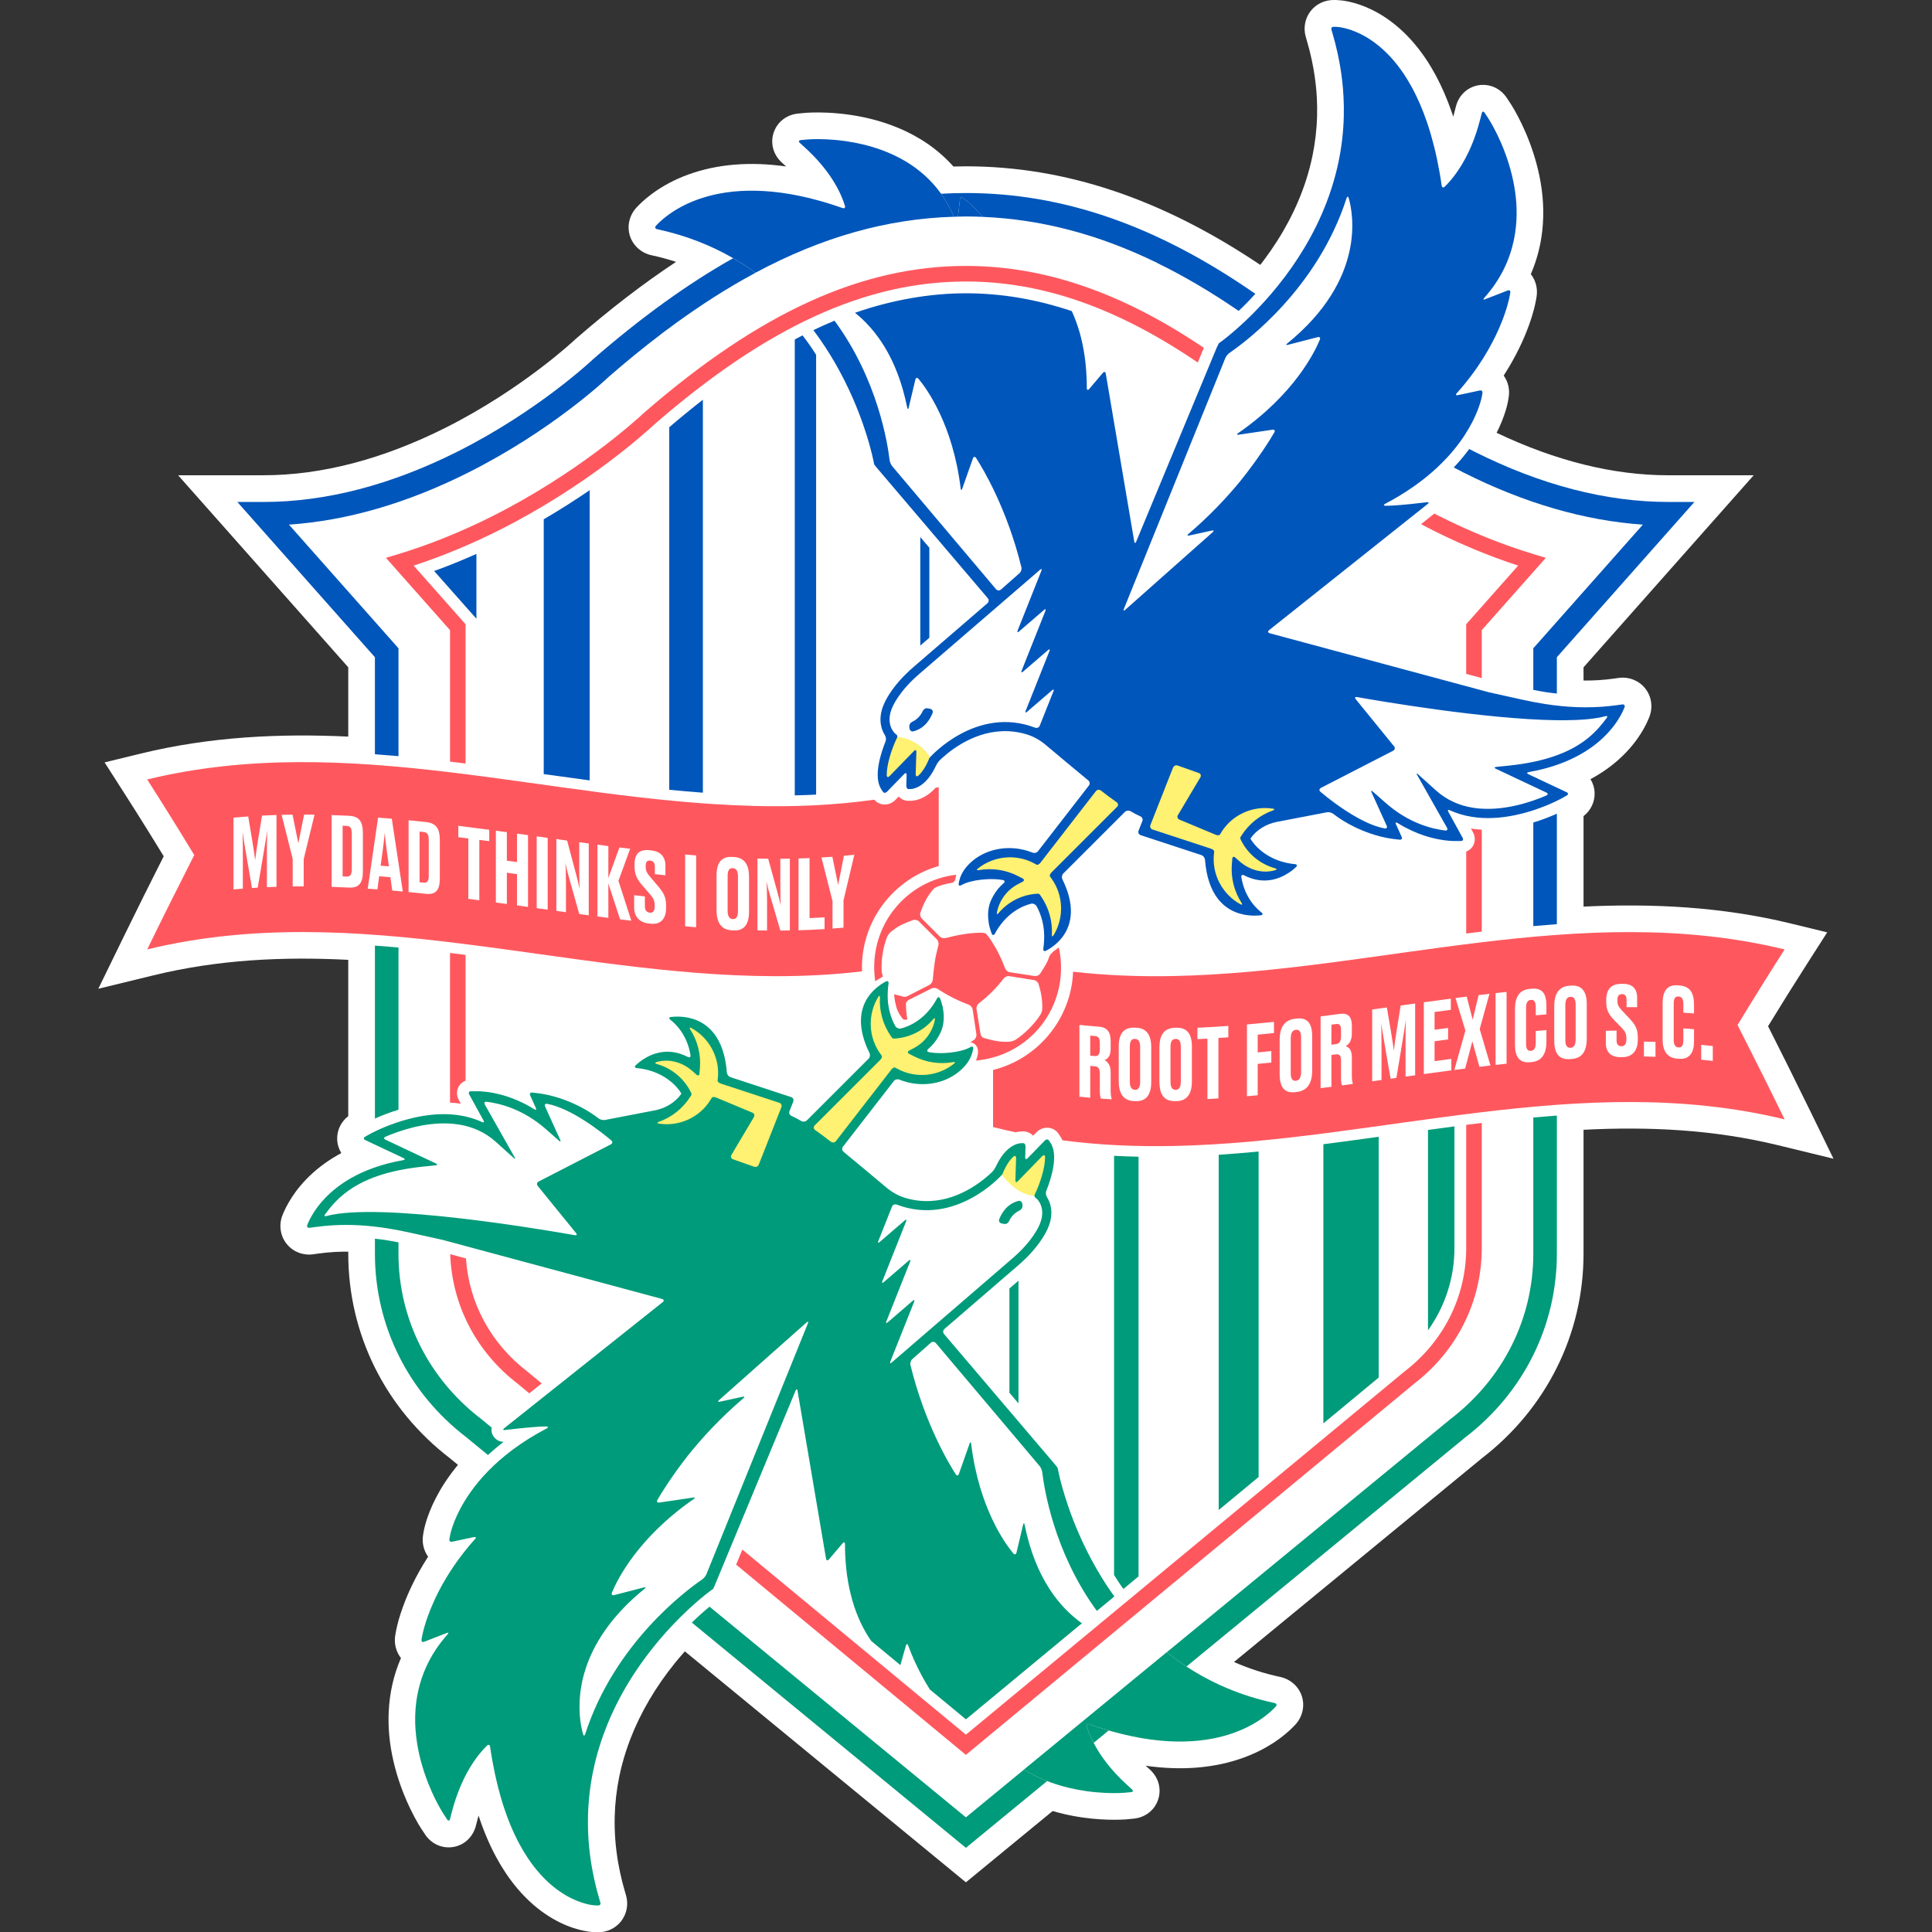
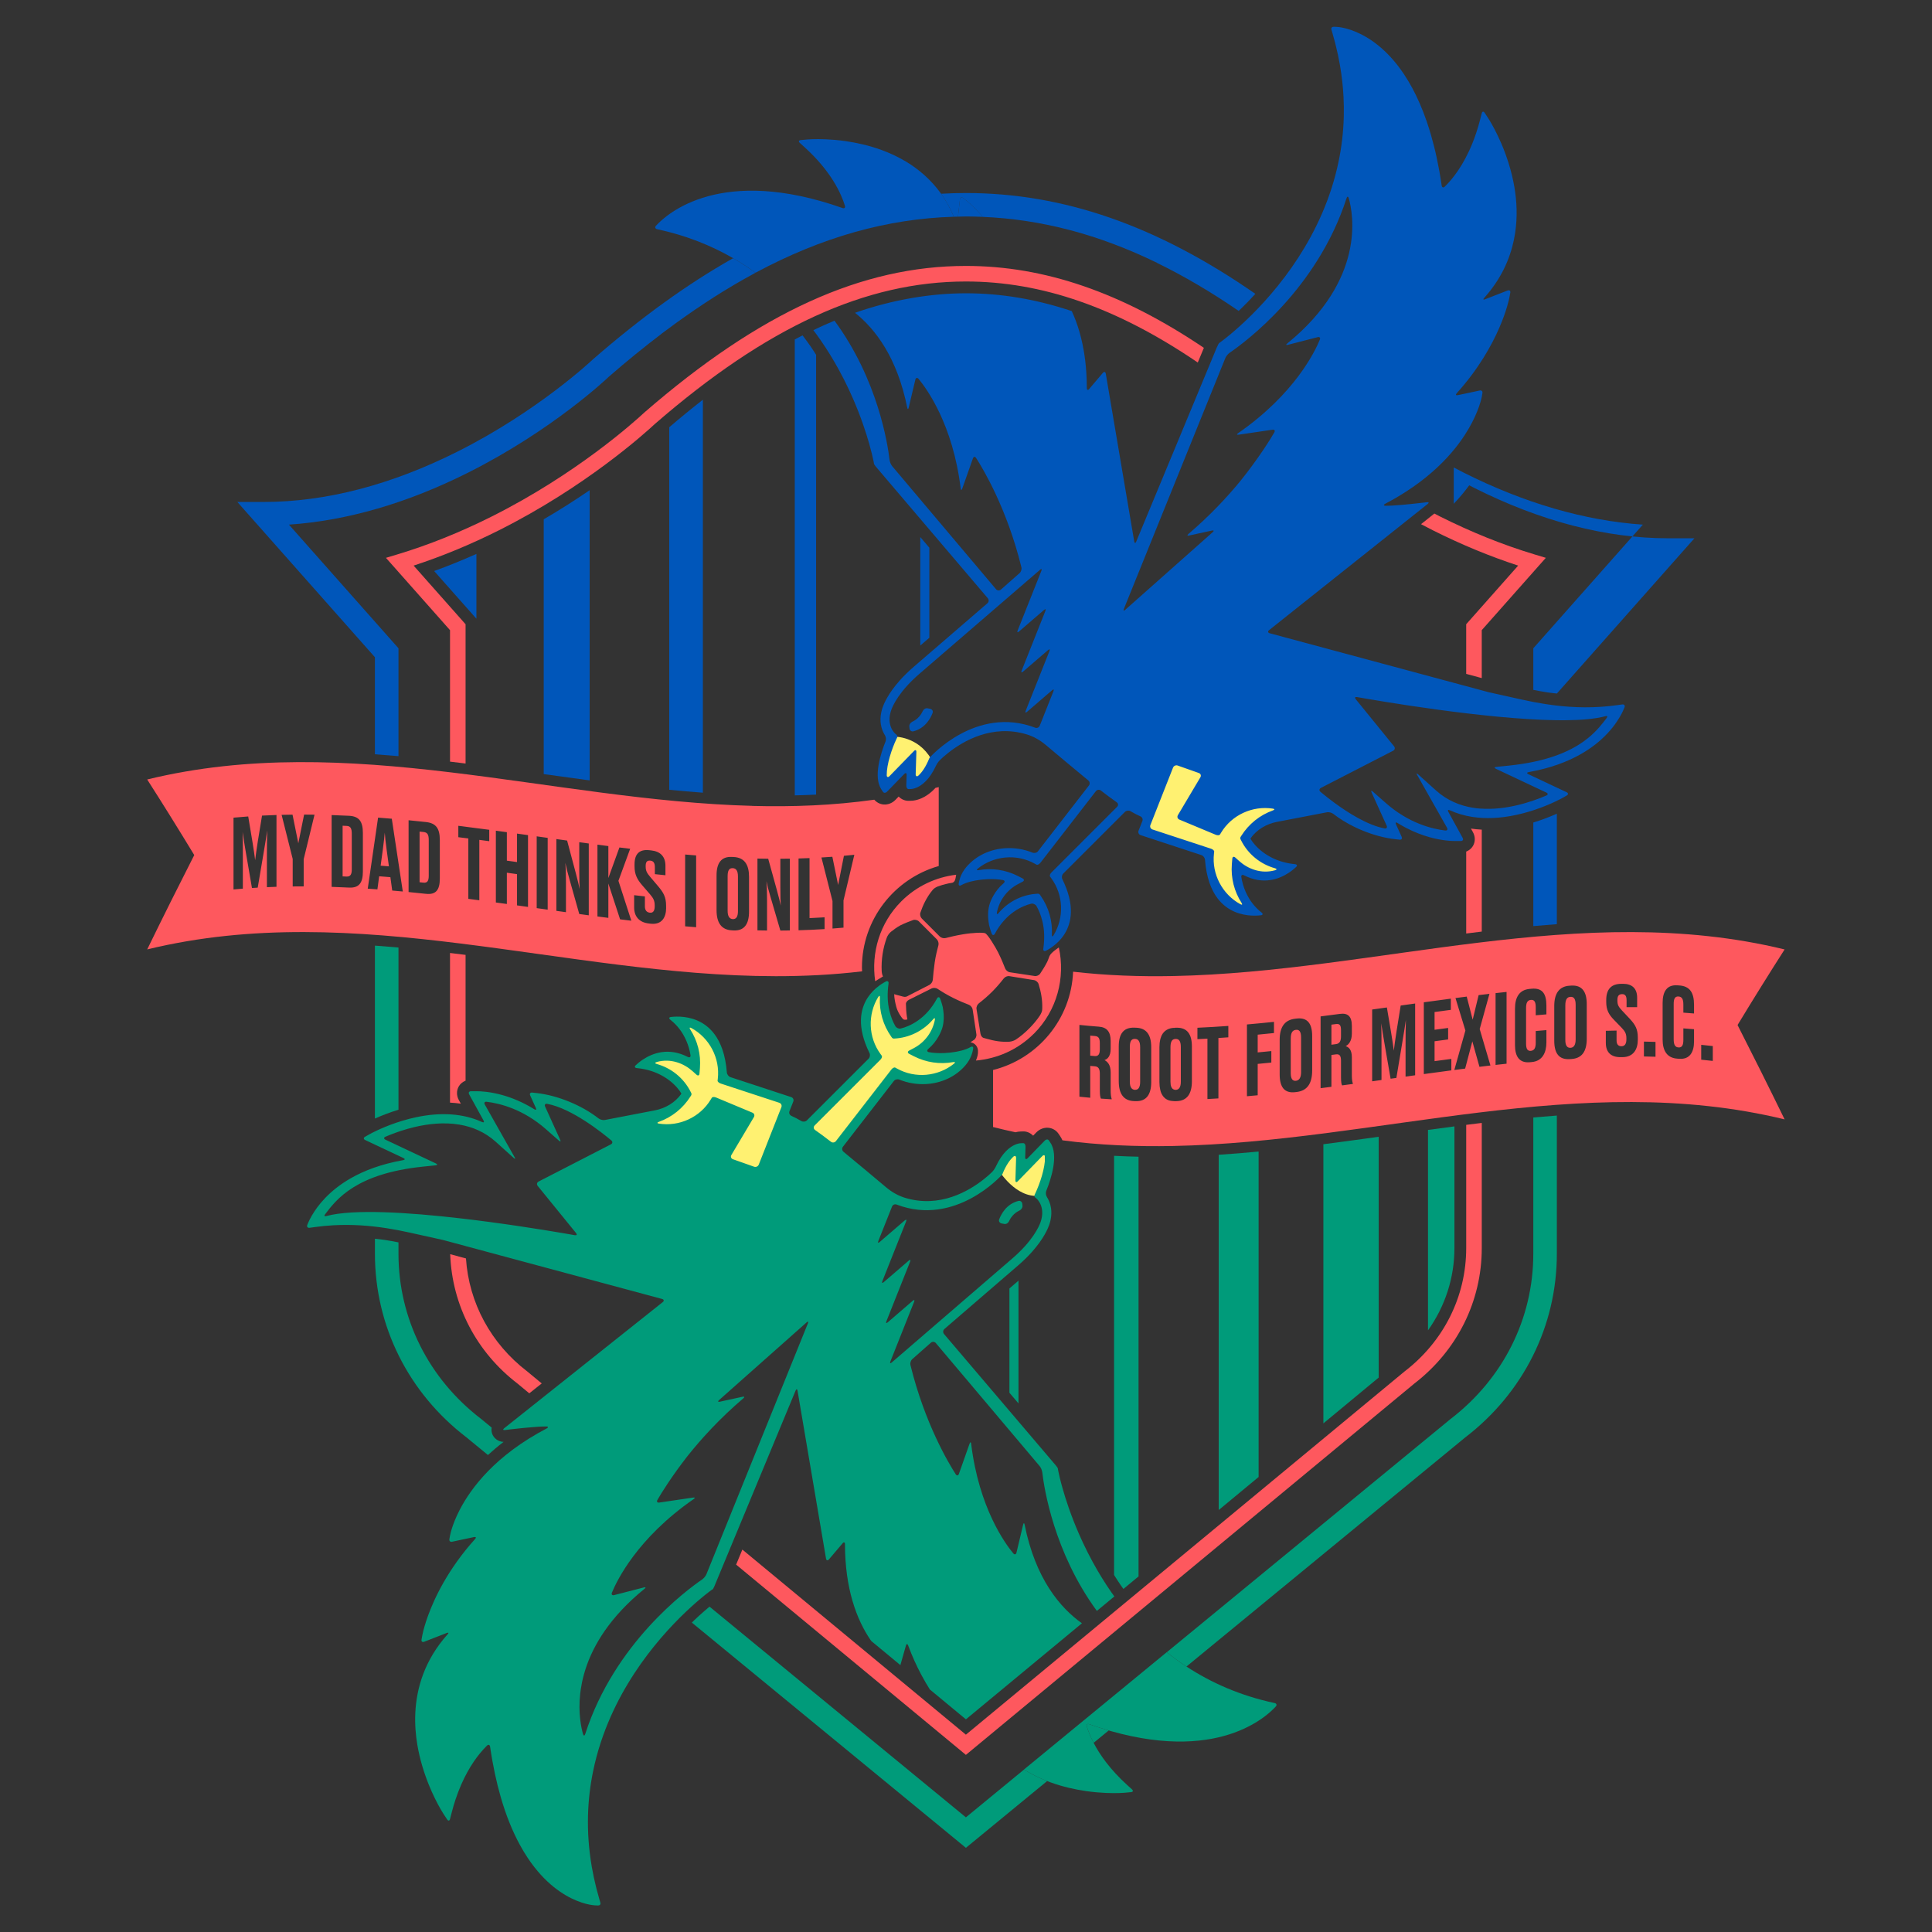
<svg xmlns="http://www.w3.org/2000/svg" id="Layer_1" viewBox="0 0 2000 2000">
  <rect x="0" y="0" width="2000" height="2000" fill="#333333" stroke="none" />
  <defs>
    <style>.cls-1{fill:#009b7a;}.cls-2{fill:#0056ba;}.cls-3{fill:#fff;}.cls-4{fill:#fff171;}.cls-5{fill:#fe585e;}</style>
  </defs>
-   <path class="cls-3" d="M1872.23,1146.68c-13.6-27.88-27.68-56.19-41.94-84.35,13.64-22.3,27.18-43.97,40.38-64.59l20.84-32.56-37.55-9.15c-71.81-17.49-143.57-20.89-214.69-17.52v-93.66c7.48-5.84,11.8-14.74,11.46-24.19-.18-5.07-1.69-9.89-4.27-14.09,1.35-.72,2.67-1.46,3.96-2.19,6.38-3.65,12.44-7.71,18.02-12.07,2.59-2.02,5.13-4.15,7.56-6.34,10.1-9.1,18.46-19.31,24.84-30.34,2.59-4.47,4.78-8.97,6.57-13.5,4-10.27,2.17-21.79-4.69-29.97-6.63-7.97-16.87-11.83-27.33-10.34l-4.98.7c-10.23,1.44-20.55,2.07-31.14,1.96v-13.68l176.14-198.8h-88.43c-56.7,0-116.42-14.8-177.7-43.97.9-1.79,1.81-3.57,2.63-5.36,4.27-9.33,6.66-16.95,7.92-21.75.4-1.52.68-2.75.88-3.67.24-1.14.38-1.89.44-2.21l.59-3.43c1.43-8.14-.47-16.35-5.12-22.83,25.71-39.7,32.26-71.83,33.06-76.23l.86-4.63c1.61-8.72-.62-17.54-5.85-24.14.31-.71.61-1.41.9-2.12,4.8-11.53,8.2-23.74,10.12-36.31,2.73-17.99,2.48-36.85-.77-56.08-6.77-40.06-24.43-71.05-29.68-79.59-.96-1.57-1.58-2.5-1.6-2.53l-3.79-5.76c-6.59-9.98-17.78-15.02-29.4-13.13-11.43,1.96-20.37,10.4-23.31,21.94l-1.71,6.65c-.34,1.32-.69,2.62-1.05,3.91-.46-1.4-.93-2.79-1.4-4.17-4.8-13.93-10.41-26.89-16.68-38.54-3.17-5.87-6.54-11.5-10.04-16.74-4.98-7.45-10.38-14.38-16.06-20.61-5.22-5.73-10.8-10.97-16.55-15.58-5.17-4.15-10.6-7.88-16.13-11.09-2.5-1.45-5.06-2.81-7.63-4.06-17.42-8.47-31.05-9.67-34.78-9.83l-2-.09c-.34-.02-.76-.04-1.32-.06-10.07-.25-19.13,3.9-25.01,11.42-5.91,7.57-7.77,17.67-5.02,26.95l.93,3.18c2.03,6.85,3.79,13.8,5.26,20.66.71,3.34,1.36,6.71,1.94,10.04,1.66,9.64,2.77,19.4,3.28,29.03.16,3.05.27,6.17.31,9.3.04,3.04.03,6.11-.05,9.11-.09,3.59-.26,7.21-.51,10.75-.49,6.89-1.3,13.86-2.41,20.75-.52,3.25-1.14,6.61-1.83,9.99-1.75,8.49-4.01,17.06-6.72,25.49-9.22,28.6-23.93,56.46-43.71,82.81-1.18,1.58-2.39,3.16-3.63,4.74-102.19-68.63-202-102.03-304.74-102.03-4.24,0-8.56.07-12.92.19-9.91-11.12-21.52-20.73-34.68-28.65-9.39-5.66-19.66-10.53-30.54-14.48-13.23-4.81-27.52-8.33-42.47-10.46-16.52-2.36-30.28-2.54-38.9-2.28-4.53.13-7.1.38-7.34.4l-6.82.66c-11.97,1.16-21.68,8.73-25.34,19.77-3.66,11.03-.4,22.91,8.49,30.98l4.42,4.02c-37.49-5.29-71.45-2.5-101.33,8.38-14.32,5.21-27.33,12.19-38.66,20.76-7.13,5.4-12.14,10.36-15.08,13.57-7.29,7.95-9.83,19.14-6.62,29.19,3.22,10.08,11.81,17.76,22.41,20.02,8.64,1.85,17.08,4.15,25.33,6.84-33.94,22.44-68.27,48.82-103.9,79.82l-.87.79c-.53.51-54.5,51.22-133.69,91.01-65.09,32.7-128.53,49.28-188.58,49.28h-88.43l176.14,198.8v71.75c-71.12-3.36-142.88.05-214.69,17.54l-37.56,9.15,20.84,32.56c7.92,12.38,16.05,25.26,24.17,38.31,5.31,8.52,10.73,17.32,16.21,26.28-14.25,28.14-28.33,56.45-41.94,84.35l-25.78,52.84,57.12-13.91c67.14-16.35,133.95-19.46,201.63-16.03v161.77c-7.49,5.85-11.81,14.74-11.46,24.1.17,5.1,1.68,9.95,4.27,14.17-1.34.72-2.66,1.45-3.96,2.19-6.36,3.64-12.42,7.7-18.01,12.06-2.56,2-5.1,4.13-7.56,6.34-19.07,17.17-27.84,34.76-31.44,43.89-3.95,10.21-2.15,21.68,4.73,29.95,6.63,7.95,16.84,11.81,27.3,10.32l4.99-.7c5.68-.8,11.47-1.36,17.19-1.68,4.6-.26,9.25-.34,13.95-.3v2.13c0,83.19,38.31,160.3,105.14,211.64l8.42,6.92c-10.2,12.28-17.5,23.92-22.69,33.94-1.23,2.38-2.42,4.8-3.53,7.22-1.92,4.2-3.61,8.38-5.03,12.42-1.13,3.22-2.11,6.35-2.87,9.29-.79,3.03-1.19,5.11-1.33,5.95l-.6,3.46c-1.4,8.12.5,16.31,5.15,22.77-13.17,20.36-21.35,38.8-26.33,52.67-.77,2.15-1.45,4.16-2.08,6.09-3.06,9.43-4.34,15.73-4.66,17.48l-.84,4.57c-1.61,8.69.59,17.48,5.82,24.13-7.54,17.32-11.78,35.96-12.69,55.78-.58,12.64.25,25.69,2.47,38.79,1.38,8.14,3.29,16.42,5.69,24.64,1.4,4.8,3,9.66,4.73,14.43.82,2.25,1.66,4.44,2.5,6.58,2.26,5.69,4.76,11.35,7.43,16.81,5.78,11.84,10.49,19,10.91,19.64l3.8,5.77c6.61,10.01,17.81,15.05,29.35,13.14,11.43-1.93,20.38-10.35,23.37-21.97l1.7-6.63c.34-1.32.69-2.62,1.06-3.92,5.13,15.58,11.19,29.91,18.08,42.7,3.15,5.85,6.53,11.49,10.05,16.75,4.97,7.43,10.37,14.37,16.06,20.61,5.23,5.73,10.8,10.98,16.55,15.59,5.17,4.15,10.59,7.87,16.13,11.09,20.85,12.07,37.75,13.69,42.41,13.89l1.95.08c.75.04,1.49.06,2.2.06,13.18,0,20.74-7.04,24.22-11.49,5.88-7.58,7.72-17.68,4.96-26.91l-.93-3.15c-2.03-6.86-3.79-13.81-5.25-20.64-.72-3.38-1.37-6.76-1.94-10.06-2.74-15.86-3.93-31.83-3.55-47.45.35-13.89,1.95-27.85,4.75-41.48,1.76-8.53,4.02-17.1,6.73-25.5,1.46-4.52,3.08-9.09,4.81-13.58,10.53-27.26,26.07-53.69,46.16-78.55,3.26-4.03,6.69-8.03,10.18-11.96l290.93,239.1,89.8-73.8c9.84,2.9,20.14,5.15,30.8,6.67,13.04,1.86,24.38,2.37,32.82,2.37,2.24,0,4.28-.04,6.09-.09,3.57-.11,6.28-.29,7.35-.4l6.79-.66c11.97-1.15,21.69-8.71,25.36-19.75,3.67-11.04.42-22.92-8.49-31l-4.42-4.02c37.49,5.29,71.45,2.5,101.34-8.38,14.33-5.22,27.33-12.2,38.65-20.76,7.15-5.41,12.15-10.38,15.09-13.58,7.29-7.95,9.82-19.14,6.61-29.19-3.22-10.08-11.81-17.75-22.41-20.01-16.72-3.58-32.7-8.79-47.87-15.47l256.4-210.74c67.03-51.51,105.46-128.71,105.46-211.9v-128.32c67.68-3.43,134.48-.31,201.63,16.05l57.12,13.91-25.78-52.84Z" />
  <path class="cls-4" d="M925.89,762.6s24.24-.7,38.12,23.19l-4.04,18.61-15.02,6.33-3.66-17.39-22.6,17.39-7.73-8.78,10.01-35.66,4.92-3.69Z" />
-   <polygon class="cls-4" points="1001.68 906.04 1019.56 886.88 1047.98 881.9 1073.91 888.29 1138.43 803.48 1168.3 832.32 1093.41 905.51 1102.54 938.74 1096.73 965.92 1084.99 976.08 1081.38 944.55 1067.9 929.61 1043.21 944.14 1029.31 955.75 1028.02 939.99 1037.82 924.01 1047.15 914.06 1044.91 908.25 1036.57 907 1013.75 908.45 997.98 910.53 1001.68 906.04" />
  <polygon class="cls-4" points="1208.97 785.02 1257.51 792.27 1249.83 843.94 1318.5 823.4 1323.27 845.6 1295.27 859.76 1291.12 871.32 1314.35 891.03 1330.53 899.75 1308.54 908.25 1287.8 903.89 1280.75 899.75 1286.55 928.99 1291.95 939.99 1275.35 937.91 1257.93 916.13 1249.63 890.82 1250.04 883.35 1185.73 861.15 1185.73 834.6 1208.97 785.02" />
  <path class="cls-4" d="M1034.13,1211.82s17.35,28.65,41.77,26.04l5.97-19.86v-20.26s-1.42-8.77-1.42-8.77l-21.96,17.31-4.16-17.31-14.56,9.83-5.64,13.02Z" />
  <polygon class="cls-4" points="833.79 1168.2 904.96 1094.26 895.23 1060.99 898.81 1040.59 913.78 1023.34 915.45 1038.31 919.32 1057.81 924.85 1068.91 936.25 1068.59 958.06 1057.81 971.76 1040.92 971.76 1066.04 963.59 1078.44 952.52 1091.05 965.22 1094.26 990.28 1094.26 997.98 1092.45 995.41 1101.91 976.61 1115.14 948.62 1118.86 932.01 1113.51 922.25 1114.81 910.85 1130.76 861.05 1196.48 833.79 1168.2" />
  <path class="cls-4" d="M740.28,1205.96c1.3-.33,46.55,12.7,46.55,12.7l28.32-78.16-64.46-23.08-4.23-15.51-10.75-27.79-17.9-13.13-13.67-2.17,12.04,19.62,2.28,25.95-15.71-10.14-27.91,3.65-5.86,4,20.6,8,9.03,6.86,8.46,11.47,2.19,5.79-9.02,8.52-24.74,19.9,8.46,8.04,28,7.81,28.32,27.67Z" />
  <path class="cls-1" d="M1505.62,1292.01v-125.98c-9.12,1.19-18.23,2.41-27.35,3.65v207.49c17.65-24.79,27.35-54.25,27.35-85.17Z" />
  <path class="cls-1" d="M1427.21,1426.05v-249.27c-19.09,2.66-38.17,5.27-57.26,7.71v288.98l57.26-47.42Z" />
  <path class="cls-1" d="M1302.91,1528.97v-336.9c-13.77,1.31-27.54,2.45-41.3,3.34v367.76l41.3-34.2Z" />
  <path class="cls-1" d="M1160.54,1641.53c.79,1.13,1.62,2.21,2.42,3.33l15.66-12.97v-434.47c-8.45-.18-16.9-.49-25.34-.94v433.94c2.38,3.76,4.77,7.51,7.26,11.1Z" />
  <polygon class="cls-1" points="1044.95 1333.83 1044.95 1441.77 1054.33 1452.8 1054.33 1325.74 1044.95 1333.83" />
  <path class="cls-2" d="M449.42,591.11l41.67,47.03,2.09,2.36v-67.09c-14.59,6.49-29.2,12.46-43.75,17.7Z" />
  <path class="cls-2" d="M562.86,537.58v263.77c15.85,2.21,31.69,4.41,47.54,6.52v-300.41c-14.2,9.74-30.17,19.96-47.54,30.12Z" />
  <path class="cls-2" d="M692.8,442.28v375.31c11.61,1.13,23.21,2.15,34.82,3v-406.78c-11.46,8.89-23.09,18.45-34.82,28.47Z" />
  <path class="cls-2" d="M822.74,823.36c7.37-.17,14.73-.4,22.1-.78v-455.29c-1.86-2.87-3.68-5.79-5.6-8.56-2.74-3.94-5.57-7.78-8.46-11.56-2.67,1.36-5.36,2.81-8.04,4.23v471.95Z" />
  <polygon class="cls-2" points="962.06 660.2 962.06 566.98 952.68 555.96 952.68 668.29 962.06 660.2" />
  <path class="cls-1" d="M1061.74,1832.88c-.55-.33-1.09-.72-1.64-1.07l-60.21,49.49-265.38-218.1c-.41.34-.79.65-1.22,1.01-2.74,2.29-5.87,5.01-9.33,8.14-1.73,1.57-3.54,3.25-5.42,5.04-.79.75-1.54,1.56-2.33,2.32l283.69,233.15,84.12-69.14c-7.48-2.91-14.99-6.45-22.27-10.84Z" />
  <path class="cls-1" d="M1127.56,1784.88c-1.93-.68-3.08.36-2.49,2.31,1.39,4.54,3.61,10.33,7.05,16.98l15.61-12.83c-6.53-1.89-13.23-4.01-20.18-6.46Z" />
  <path class="cls-1" d="M1587.27,1156.81v141.06c0,67.03-31.15,129.33-85.8,171.19l-293.64,241.33c6.44,5.16,13.22,10.11,20.38,14.81l288.41-237.04c60.39-46.24,95.03-115.6,95.03-190.28v-143.05c-8.13.59-16.25,1.25-24.38,1.98Z" />
-   <path class="cls-2" d="M1504.91,483.91c3.36,1.76,6.68,3.54,10.14,5.28,63.15,31.73,125.46,49.81,185.63,53.91l-113.41,128v43.05c4.76.95,9.43,1.81,13.98,2.52,3.53.55,6.95.87,10.4,1.28v-37.61l142.41-160.72h-27.09c-64.39,0-132.01-17.57-200.98-52.22-1.71-.86-3.35-1.75-5.04-2.62-4.51,6.16-9.83,12.59-16.04,19.13Z" />
+   <path class="cls-2" d="M1504.91,483.91c3.36,1.76,6.68,3.54,10.14,5.28,63.15,31.73,125.46,49.81,185.63,53.91l-113.41,128v43.05c4.76.95,9.43,1.81,13.98,2.52,3.53.55,6.95.87,10.4,1.28l142.41-160.72h-27.09c-64.39,0-132.01-17.57-200.98-52.22-1.71-.86-3.35-1.75-5.04-2.62-4.51,6.16-9.83,12.59-16.04,19.13Z" />
  <path class="cls-1" d="M521.28,1492.67c-6.19-.32-10.05-4.23-11.57-7.86-.81-1.93-1.17-4.39-.74-6.97l-11-9.04c-54.31-41.59-85.47-103.89-85.47-170.92v-11.77c-4.77-.95-9.43-1.81-13.98-2.52-3.53-.55-6.95-.87-10.4-1.28v15.57c0,74.69,34.64,144.04,94.7,190.02l22.29,18.32c4.92-4.52,10.28-9.05,16.16-13.55Z" />
  <path class="cls-2" d="M407.94,782.38c.31.03.62.05.93.08,1.21.11,2.43.21,3.64.32v-111.68l-113.41-128c60.17-4.1,122.49-22.19,185.63-53.91,87.23-43.83,143.82-97.54,145.76-99.41,18.27-15.89,36.28-30.54,54.11-44.07-.02-.01-.04-.03-.06-.04,1.38-1.05,2.75-2.01,4.12-3.04,4.26-3.19,8.5-6.33,12.73-9.38,2.91-2.1,5.82-4.15,8.72-6.19,3.11-2.19,6.22-4.33,9.32-6.45,3.71-2.53,7.4-5,11.09-7.43,3.28-2.15,6.55-4.28,9.82-6.35,2.69-1.71,5.38-3.41,8.07-5.06,4.38-2.7,8.75-5.32,13.11-7.87,2.74-1.6,5.46-3.15,8.19-4.7,3.08-1.74,6.16-3.44,9.23-5.11,1.05-.57,2.11-1.19,3.16-1.75-7.3-5.31-15.02-10.34-23.17-15.05-47.21,26.59-95.19,61.26-144.88,104.48-.56.53-56.5,53.54-140.28,95.64-68.97,34.65-136.59,52.22-200.98,52.22h-27.09l142.41,160.73v100.46c6.61.48,13.21,1,19.81,1.58Z" />
  <path class="cls-1" d="M412.51,1148.79v-167.9c-1.23-.11-2.45-.24-3.68-.35-.32-.03-.63-.05-.95-.08-6.58-.57-13.17-1.07-19.76-1.55v179.02c6.2-2.78,14.57-6.15,24.38-9.14Z" />
  <path class="cls-2" d="M1587.27,851.47v107.22c8.13-.74,16.25-1.4,24.38-1.99v-114.37c-6.2,2.78-14.57,6.15-24.38,9.14Z" />
  <path class="cls-2" d="M987.43,224.38c1.09-.03,2.18-.05,3.28-.07.32,0,.65-.02.97-.02l2.05-17.87c.12-1.01.55-1.67,1.15-1.92.6-.25,1.37-.09,2.17.55l3.68,2.9c.61.48,5.96,4.77,13.56,13.07.97,1.06,2.03,2.3,3.07,3.49,60.41,2.51,119.86,18.05,180.39,47.55,0,.03-.01.05-.02.08,27.88,13.59,55.99,30.13,84.54,49.72,3.71-3.55,7.4-7.2,10.97-10.92,2.06-2.15,4.17-4.41,6.3-6.76-102.05-70.86-199.04-104.37-299.65-104.37-8.58,0-17.14.26-25.67.75,5.03,7.02,9.45,14.98,13.21,23.82Z" />
  <path class="cls-5" d="M1070.25,1070.14c24.22-24.22,32.68-58.11,25.87-89.32-.3.24-8.2,5.21-9.74,9.02-.75,1.87-1.31,3.78-2.18,5.61-2.24,4.48-5.17,9.09-7.45,12.49-1.11,1.66-3.64,2.74-5.61,2.44l-25.8-3.91c-1.98-.3-4.09-2.08-4.8-3.94-1.62-4.28-4.23-10.49-7.26-16.57-2.46-4.91-10.72-18.88-13.52-19.9-2.4-.88-12.3-.65-23.18,1.18-6.66,1.12-13.23,2.64-17.72,3.83-1.93.51-4.64-.23-6.05-1.64l-18.6-18.6c-1.41-1.41-2.1-4.11-1.46-6,2.74-8.06,6.64-15.96,11.88-22.52l1.37-1.62c.76-.9,2.85-2.27,4.72-2.99,3.07-1.17,6.23-2.08,9.43-2.8,1.6-.36,3.25-.79,4.88-.95,4.18-.42,4.09-5.29,4.8-8.44-20.76,2.51-40.85,11.59-56.74,27.48-22.53,22.53-31.42,53.44-27.08,82.76l8.07-4.96c-.62-1.03-1.27-3.48-1.36-5.48-.55-11.87,1.29-23.96,5.4-34.97.7-1.87,2.55-4.43,4.1-5.68,3.02-2.44,6.29-4.77,9.71-6.67,4.46-2.23,9.49-4.19,13.31-5.56,1.88-.67,4.56-.04,5.98,1.37l18.6,18.6c1.41,1.41,2.15,4.12,1.64,6.05-1.19,4.49-2.87,11.03-3.83,17.72-.96,6.72-1.62,13.44-1.99,18.11-.16,1.99-1.69,4.34-3.47,5.25l-23.27,11.93c-1.77.91-3.2.51-6.88-.57-.69-.2-5.76-1.34-6.31-1.8.15.13-.56,3,2.14,13.22,1.67,6.31,6.18,11.93,6.85,12.54,1.35,1.23,3.01.75,4.62.46-.83-4.12-1.27-8.43-1.39-13.47,0-.93-.05-1.8-.11-2.62-.1-1.45,1.31-3.34,3.1-4.24l23.48-11.74c1.79-.9,4.55-.68,6.21.43,3.9,2.6,9.6,6.11,15.74,9.18,6.07,3.04,12.29,5.64,16.57,7.26,1.87.71,3.65,2.83,3.94,4.8l3.91,25.8c.3,1.98-.76,4.55-2.39,5.7-1.26.89-2.54,1.73-3.84,2.57,4.49.61,7.56,4.05,7.87,8.61.24,3.49-.72,6.94-2.12,10.28,21.88-1.93,43.23-11.06,59.94-27.77ZM1013.22,1038.72c3.76-2.89,9.01-7.26,13.82-12.07,4.76-4.76,9.23-10.11,12.08-13.81,1.22-1.58,3.74-2.65,5.71-2.34l25.56,4.1c1.97.32,4.12,2.1,4.71,4,2.57,8.15,4.07,16.49,3.85,25.03,0,.72-.06,1.5-.15,2.26-.14,1.24-1.16,3.64-2.26,5.31-3.17,4.81-6.99,9.32-11.32,13.65-4.33,4.34-8.84,8.16-13.65,11.33-1.67,1.1-4.68,2.08-6.68,2.19-8.28.44-15.17-.65-24.35-3.28-.93-.23-1.75-.46-2.51-.69-1.37-.42-2.74-2.4-3.05-4.37l-4.1-25.56c-.32-1.97.75-4.51,2.33-5.73Z" />
  <path class="cls-2" d="M1000.73,207.94l-3.68-2.9c-.8-.63-1.57-.79-2.17-.55-.6.25-1.03.91-1.15,1.92l-2.05,17.87c2.74-.05,5.47-.19,8.21-.19,5.84,0,11.66.16,17.48.41-1.04-1.19-2.1-2.43-3.07-3.49-7.61-8.3-12.95-12.59-13.56-13.07Z" />
  <path class="cls-2" d="M782.11,282.32c69.18-37.08,136.6-55.91,205.32-57.94h0c-3.76-8.85-8.18-16.81-13.21-23.83-10.3-14.36-22.85-25.14-36.18-33.18-8.4-5.06-17.1-9.05-25.72-12.18-12.93-4.7-25.67-7.47-36.94-9.08-15.03-2.15-27.44-2.22-34.18-2.01-3.37.1-5.33.27-5.49.29l-6.83.66c-2.03.2-2.45,1.47-.94,2.84l5.07,4.61c27.3,24.79,37.73,47.63,41.68,60.56.6,1.95-.56,2.98-2.48,2.31-7.85-2.77-15.43-5.16-22.75-7.23-58.51-16.5-99.96-11.53-127.57-1.48-13.81,5.02-24.15,11.32-31.43,16.83-5.46,4.13-9.21,7.83-11.4,10.22-1.38,1.5-.77,3.14,1.22,3.56,29.9,6.4,55.95,16.89,78.65,30,8.15,4.7,15.87,9.74,23.17,15.05Z" />
  <path class="cls-2" d="M965.44,737.97c.72-1.9-.52-3.83-2.51-4.21l-2.79-.53c-2-.38-4.01.93-4.86,2.78-1.51,3.32-4.68,8.24-10.89,11.14-1.84.86-3.29,2.94-3.08,4.97l.2,1.96c.2,2.03,2.01,3.5,3.99,3,12.35-3.14,17.85-13.57,19.95-19.11Z" />
  <path class="cls-1" d="M1207.84,1710.4s-.04-.03-.06-.05l-147.74,121.42s.04.03.06.04c.55.34,1.08.73,1.64,1.07,7.28,4.39,14.79,7.93,22.27,10.84,1.15.45,2.29.92,3.44,1.34,12.92,4.7,25.67,7.47,36.94,9.08,15.03,2.15,27.44,2.22,34.18,2.01,3.37-.1,5.33-.27,5.49-.29l6.83-.66c2.03-.19,2.45-1.46.94-2.84l-5.08-4.61c-17.7-16.08-28.28-31.31-34.63-43.57-3.44-6.65-5.66-12.44-7.05-16.98-.59-1.95.56-2.98,2.49-2.31,6.95,2.45,13.65,4.56,20.18,6.46.85.25,1.73.53,2.57.77,58.51,16.5,99.96,11.53,127.57,1.48,13.81-5.03,24.15-11.32,31.43-16.83,5.46-4.13,9.21-7.83,11.4-10.22,1.37-1.5.77-3.14-1.22-3.56-35.61-7.62-65.75-21.04-91.27-37.78-7.15-4.69-13.94-9.65-20.38-14.81Z" />
  <path class="cls-1" d="M1036.86,1266.5l2.79.53c2,.38,4.01-.93,4.85-2.78,1.51-3.32,4.69-8.24,10.89-11.14,1.84-.86,3.29-2.94,3.09-4.97l-.2-1.96c-.2-2.03-2.01-3.5-3.99-3-12.35,3.14-17.85,13.57-19.95,19.11-.72,1.9.52,3.83,2.52,4.21Z" />
  <path class="cls-5" d="M1490.27,534.44c-1.84-.92-3.6-1.88-5.41-2.81l-13.81,10.98c3.96,2.09,7.91,4.18,11.98,6.22,29.45,14.79,59.19,27.1,88.56,36.67l-53.79,60.71v51.41l16.11,4.34v-49.63l66.33-74.87-12.05-3.63c-32.35-9.75-65.3-23.01-97.93-39.39Z" />
  <path class="cls-5" d="M1463.75,1432.53c44.59-34.15,70.17-85.37,70.17-140.51v-129.57c-5.37.64-10.74,1.31-16.11,1.99v127.59c0,50.09-23.28,96.65-64.1,127.91l-453.82,375.78-231.39-191.6-6.46,15.57,237.85,196.95,463.86-384.09Z" />
  <path class="cls-5" d="M1522.73,857.73l2.04,3.72c2.56,4.61,2.57,10-.02,14.36-1.62,2.7-4.09,4.61-6.94,5.75v84.81c5.37-.68,10.74-1.35,16.11-1.99v-105.53c-3.81-.2-7.54-.55-11.19-1.1Z" />
  <path class="cls-5" d="M481.96,790.4v-144.18l-53.78-60.71c29.37-9.57,59.11-21.88,88.55-36.67,89.07-44.76,150.08-99.6,161.2-109.96,115.97-100.62,218.28-147.48,321.96-147.48,78.64,0,156.51,27.04,240.05,83.89l6.31-15.21c-85.33-57.52-165.25-84.79-246.36-84.79-107.79,0-213.45,48.12-332.73,151.62-11.04,10.28-70.55,63.77-157.66,107.54-32.62,16.39-65.56,29.65-97.92,39.39l-12.05,3.63,66.33,74.87v136.09c5.37.64,10.74,1.29,16.11,1.97Z" />
  <path class="cls-5" d="M535.8,1432.33l12.12,10.04,12.88-10.25-14.97-12.39c-37.68-28.84-60.4-71.03-63.47-117l-16.32-4.39c1.88,52.72,27.1,101.34,69.76,133.99Z" />
  <path class="cls-5" d="M481.96,988.49c-5.37-.68-10.74-1.33-16.11-1.97v154.91c3.81.2,7.55.56,11.2,1.11l-2.04-3.72c-2.55-4.6-2.57-9.98,0-14.34,1.61-2.71,4.09-4.62,6.95-5.77v-130.23Z" />
  <path class="cls-5" d="M758.54,898.72c-3.42-.16-5.3,1.94-5.3,8.23v35.86c0,5.59,1.79,8.48,5.39,8.65,3.51.16,5.29-2.57,5.3-8.16v-35.86c0-6.29-2.05-8.57-5.39-8.73Z" />
  <path class="cls-5" d="M358.87,854.98c-1.4-.07-2.79-.13-4.19-.19v52.44c1.34.06,2.68.12,4.02.18,4.1.2,5.48-2.32,5.47-7.52v-36.86c-.01-5.49-1.28-7.86-5.3-8.06Z" />
  <path class="cls-5" d="M443.84,869.67c0-5.49-1.28-7.94-5.3-8.37-1.4-.15-2.79-.3-4.19-.44v52.44c1.34.14,2.68.28,4.02.42,4.12.44,5.47-2,5.47-7.2v-36.86Z" />
  <path class="cls-5" d="M398.32,862.02c-.34,4.27-1.03,9.71-2.05,17.62-.74,5.5-1.49,11.01-2.22,16.51,2.85.22,5.7.45,8.55.69-.77-5.62-1.54-11.25-2.31-16.87-1.12-8.38-1.71-13.62-1.97-17.94Z" />
  <path class="cls-5" d="M802.08,1010.55h0c30.12.04,60.24-1.41,90.36-5.03-.05-1.32-.16-2.65-.16-3.97,0-49.61,33.46-91.93,79.48-105.03v-81.71c-1.11.29-2.23.5-3.35.78-5.17,5.67-10.31,8.96-14.45,10.77-3.43,1.5-6.33,2.11-8.16,2.36-1.17.18-2.11.21-2.6.21l-2.3.07c-3.84.14-7.54-1.35-10.33-4.14-.09-.1-.18-.19-.27-.28l-3.3,3.4c-3.34,3.44-7.88,5.23-12.45,4.81-3.73-.33-7.06-2.14-9.48-4.93-42.13,5.91-84.27,7.56-126.4,6.43,0-.02,0-.04,0-.06-208.77-5.58-417.53-78.15-626.3-27.31,8.12,12.68,16.24,25.55,24.36,38.6,8.12,13.05,16.24,26.27,24.36,39.65-16.24,31.87-32.48,64.4-48.71,97.67,216.57-52.74,433.14,27.38,649.71,27.7ZM286.23,918.01c-3.31.11-6.62.23-9.93.38v-32.96c0-10.59.09-17.48.34-25.79-.93,6.33-1.97,12.78-3.68,22.85-2.05,12.12-4.11,24.25-6.16,36.39-2,.12-3.99.24-5.98.37-2-11.65-4-23.3-5.99-34.94-1.89-10.65-2.74-16.77-3.68-23.09.25,8.27.26,15.16.25,25.75v32.96c-3.22.26-6.45.53-9.67.83v-74.32c5.08-.47,10.15-.89,15.23-1.25,1.45,8.72,2.91,17.44,4.36,26.17,1.37,8.6,2.14,13.55,2.82,19.1.69-5.63,1.37-10.67,2.74-19.44,1.46-8.91,2.91-17.81,4.37-26.71,4.99-.26,9.98-.47,14.97-.63v74.32ZM375.65,902.15c0,11.99-4.12,17.2-14.37,16.67-5.99-.3-11.98-.55-17.97-.74v-74.32c5.99.19,11.98.44,17.97.74,10.26.52,14.38,5.61,14.37,17.89v39.75ZM440.93,925.29c-5.98-.65-11.97-1.26-17.97-1.85v-74.32c5.99.58,11.98,1.2,17.97,1.85,10.26,1.12,14.38,6.41,14.37,18.69v39.75c0,11.99-4.1,16.99-14.37,15.87ZM506.47,870.79c-3.42-.46-6.85-.91-10.27-1.36v62.53c-3.79-.5-7.59-.99-11.38-1.47v-62.53c-3.45-.44-6.9-.87-10.36-1.3v-11.79c10.67,1.32,21.34,2.7,32,4.13v11.79ZM546.6,938.83c-3.79-.53-7.59-1.06-11.38-1.58v-32.36c-3.51-.49-7.01-.97-10.52-1.45v32.36c-3.79-.52-7.59-1.04-11.38-1.55v-74.32c3.79.51,7.59,1.03,11.38,1.55v29.47c3.51.48,7.02.97,10.52,1.45v-29.47c3.79.53,7.59,1.05,11.38,1.58v74.32ZM555.58,940.09v-74.32c3.79.53,7.59,1.06,11.38,1.59v74.32c-3.79-.53-7.59-1.06-11.38-1.59ZM609.49,947.52c-3.28-.44-6.56-.88-9.84-1.33-3.42-12.15-6.85-24.31-10.27-36.46-2.13-7.39-3.34-12.45-4.11-16.55.35,4.14.6,9.57.6,20.06v31.06c-3.31-.46-6.62-.92-9.92-1.38v-74.32c3.71.52,7.42,1.03,11.12,1.54,3.02,11.34,6.04,22.68,9.07,34.01,1.97,7.46,3,11.79,3.94,16.22-.26-4.33-.43-8.54-.43-19.74v-28.77c3.28.45,6.56.89,9.84,1.33v74.32ZM641.92,951.71c-4.05-12.35-8.1-24.72-12.15-37.09v35.56c-3.77-.48-7.53-.97-11.29-1.47v-74.32c3.76.49,7.53.98,11.29,1.47v33.06c3.82-10.53,7.64-21.07,11.46-31.62,3.71.46,7.42.91,11.12,1.35-4.05,11.07-8.1,22.13-12.15,33.18,4.45,13.77,8.9,27.53,13.35,41.28-3.87-.46-7.75-.93-11.63-1.41ZM689.58,939.8c0,10.08-4.63,17.64-15.92,16.42-.62-.07-1.25-.14-1.88-.21-10.01-1.11-15.32-7.15-15.32-16.73v-12.59c3.71.44,7.42.86,11.12,1.28v10.19c0,4.1,1.8,6.29,5.13,6.66,3.34.36,5.05-1.85,5.04-6.65v-.8c0-4.9-1.37-7.54-4.79-11.51-2.77-3.2-5.53-6.4-8.3-9.62-5.05-5.87-7.79-11.09-7.79-19.28v-2.1c0-11.29,5.31-15.85,15.48-14.72.6.07,1.2.13,1.79.2,9.33,1.01,14.72,6.23,14.72,15.92v9.79c-3.65-.36-7.3-.74-10.95-1.13v-7.19c0-4.5-1.54-6.45-4.62-6.79-3.34-.36-4.89,1.16-4.88,5.46v.7c0,4.39,1.28,6.64,4.71,10.71,2.74,3.23,5.48,6.45,8.21,9.67,5.64,6.68,8.21,11.33,8.21,20.22v2.1ZM720.64,959.86c-3.79-.3-7.59-.61-11.38-.94v-74.32c3.79.33,7.59.64,11.38.94,0,24.77,0,49.54,0,74.32ZM775.4,943.62c0,13.18-5.05,20.06-15.92,19.57-.57-.03-1.14-.05-1.71-.08-11.03-.53-16.01-7.87-16-21.05v-35.86c0-12.8,4.87-19.64,15.92-19.11.57.03,1.14.05,1.71.08,11.3.5,16,7.99,16,20.49v35.96ZM853.6,961.79c-8.98.57-17.96.97-26.95,1.22v-74.32c3.79-.11,7.59-.24,11.38-.4v62.13c5.19-.22,10.38-.49,15.57-.82v12.19ZM861.65,886.92c1.99,9.74,3.99,19.47,5.98,29.2,2-10.05,4-20.12,5.99-30.19,3.6-.33,7.19-.69,10.78-1.07-3.74,15.78-7.48,31.54-11.21,47.26v28.17c-3.79.35-7.59.66-11.38.94v-28.47c-3.82-15-7.64-30.03-11.46-45.09,3.76-.22,7.53-.47,11.29-.75ZM784.12,888.8c3.71.08,7.42.13,11.12.17,3.02,10.95,6.05,21.88,9.07,32.8,1.97,7.19,2.99,11.38,3.94,15.67-.27-4.29-.42-8.49-.43-19.68v-28.77c3.28-.02,6.56-.05,9.84-.11v74.32c-2.43.04-4.85.06-7.27.08h0c-.86,0-1.71.02-2.57.03-3.43-11.67-6.85-23.36-10.27-35.07-2.14-7.1-3.34-12.02-4.11-16.02.34,4.1.59,9.49.6,19.98v31.06c-3.31-.03-6.62-.09-9.93-.16v-74.32ZM416.97,922.87c-3.65-.34-7.3-.67-10.95-.98-.63-4.61-1.25-9.23-1.88-13.84-3.88-.33-7.76-.64-11.64-.93-.6,4.51-1.2,9.03-1.8,13.55-3.34-.25-6.67-.49-10.01-.71,3.57-24.53,7.13-49.05,10.7-73.56,4.73.36,9.46.74,14.2,1.14,3.79,25.1,7.59,50.21,11.38,75.34ZM308.82,872.94c2-9.9,3.99-19.79,5.99-29.68,3.59,0,7.18.04,10.78.09-3.74,15.33-7.47,30.68-11.21,46.06v28.17c-3.79,0-7.59.01-11.38.06v-28.47c-3.82-15.24-7.64-30.45-11.47-45.64,3.77-.1,7.53-.17,11.29-.21,2,9.87,3.99,19.74,5.99,29.62Z" />
  <path class="cls-5" d="M1133.31,1072.46c-1.57-.13-3.14-.26-4.71-.4v20.77c1.57.14,3.14.27,4.71.4,3.85.31,5.21-2.19,5.21-6.98v-6.39c0-5.1-1.36-7.09-5.21-7.4Z" />
  <path class="cls-5" d="M1174.89,1075.45c-3.42-.09-5.31,2.04-5.3,8.34,0,11.95,0,23.9,0,35.86,0,5.59,1.79,8.45,5.39,8.55,3.49.09,5.31-2.68,5.3-8.28v-35.86c0-6.3-2.05-8.53-5.39-8.61Z" />
  <path class="cls-5" d="M1216.99,1075.49c-.48.01-.93.08-1.35.18-2.57.62-3.96,3.01-3.96,8.42v35.86c0,4.4,1.16,6.99,3.39,7.88h0c.6.24,1.24.42,2.01.4,3.51-.08,5.31-2.93,5.3-8.53v-35.86c0-6.3-2.05-8.43-5.39-8.36Z" />
  <path class="cls-5" d="M1341.49,1066.08c-3.42.4-5.31,2.81-5.31,9.11v35.86c0,5.59,1.81,8.19,5.39,7.77,3.5-.41,5.31-3.42,5.3-9.02v-35.86c0-6.3-2.05-8.25-5.39-7.86Z" />
  <path class="cls-5" d="M1388.2,1066.4c0-5.1-1.36-6.81-5.21-6.3-1.57.21-3.14.41-4.71.62v20.77c1.57-.2,3.14-.41,4.71-.62,3.85-.51,5.21-3.29,5.21-8.08v-6.39Z" />
  <path class="cls-5" d="M1847.42,982.86c-210.96-51.38-421.92,23.33-632.88,27.54-.04-.89-.09-1.78-.13-2.68.04.89.05,1.78.09,2.68-34.54.69-69.08-.54-103.63-4.5-1.96,49.15-36.62,90.22-82.85,101.75v59.04c7.73,2,15.47,3.77,23.21,5.43.9-.22,1.81-.46,2.7-.58,1.27-.18,2.18-.21,2.64-.22l2.32-.07c3.77-.2,7.52,1.35,10.32,4.14.08.09.17.17.25.26.01,0,.02,0,.04,0l3.29-3.38c3.37-3.46,7.96-5.2,12.47-4.81,4.29.38,8.14,2.65,10.55,6.22l1.63,2.41c.94,1.39,1.71,2.86,2.41,4.37,38.19,5.04,76.37,6.61,114.56,5.86h0c211.01-4.17,422.01-78.93,633.02-27.54-16.23-33.28-32.47-65.8-48.71-97.67,16.23-26.77,32.47-52.89,48.71-78.25ZM1150.77,1137.99c-3.71-.21-7.42-.45-11.12-.72-.6-1.24-1.12-3.48-1.12-8.57v-17.18c0-5.1-1.46-7.39-5.21-7.7-1.57-.13-3.14-.26-4.71-.4v32.96c-3.74-.33-7.48-.69-11.21-1.08,0-24.77,0-49.54,0-74.31,6.67.7,13.35,1.3,20.03,1.8,8.21.61,12.32,5.01,12.32,14.91v8.09c0,7.79-3.51,10.78-6.42,11.59,3.34,1.73,6.42,5.1,6.42,12.69v18.88c0,3.89.42,6.82,1.03,8.55v.5ZM1191.75,1119.96c0,13.17-5.05,20.2-15.92,19.94-.57-.01-1.14-.03-1.71-.04-11.02-.31-16-7.6-16-20.77v-35.86c0-12.8,4.87-19.7,15.91-19.39.57.01,1.14.03,1.71.04,11.29.26,15.99,7.61,16,20.11v35.96ZM1233.85,1119.22c0,13.17-5.04,20.41-15.92,20.68-.57.01-1.14.03-1.71.04-.47,0-.87-.07-1.32-.09h0c-2.32-.09-4.37-.47-6.12-1.25h0c-.76-.34-1.46-.75-2.12-1.21-.37-.26-.69-.57-1.02-.86-.36-.32-.71-.66-1.04-1.03-.29-.33-.57-.67-.83-1.03-.36-.5-.68-1.06-.98-1.63-.15-.3-.34-.56-.48-.87-.4-.89-.73-1.88-1.01-2.92-.1-.37-.18-.77-.26-1.16-.18-.82-.34-1.68-.46-2.58-.05-.39-.11-.78-.15-1.19-.12-1.31-.21-2.68-.21-4.14v-35.86c0-1.44.08-2.78.21-4.07.04-.44.11-.85.16-1.27.11-.82.25-1.61.42-2.36.1-.47.21-.93.33-1.37.19-.65.41-1.26.65-1.86.16-.42.3-.86.49-1.25.39-.81.84-1.56,1.34-2.25.32-.46.71-.85,1.08-1.26.25-.26.49-.53.76-.78.43-.39.89-.75,1.37-1.08.26-.17.53-.33.8-.49,2.12-1.23,4.67-1.96,7.76-2.09,0,2.96.06,5.92.05,8.88,0-2.96,0-5.92,0-8.88.17,0,.32-.05.49-.05.57-.01,1.14-.03,1.71-.04,11.29-.28,16,6.87,16,19.37v35.96ZM1261.31,1137.06c-3.79.24-7.59.47-11.38.68v-62.53c-3.45.19-6.9.36-10.36.51v-11.79c10.67-.48,21.34-1.12,32-1.89v11.79c-3.42.25-6.85.48-10.27.7v62.53ZM1318.81,1069.4c-5.62.59-11.23,1.15-16.85,1.68,0,6.13,0,12.25,0,18.38,4.71-.44,9.41-.91,14.12-1.4v11.89c-4.71.49-9.41.95-14.12,1.4,0,10.82,0,21.64,0,32.46-3.71.35-7.42.69-11.12,1.01v-74.31c9.33-.81,18.65-1.72,27.98-2.69v11.58ZM1358.34,1108.3c0,13.18-5.05,20.82-15.92,22.1-.57.07-1.14.13-1.71.2-11.03,1.28-16-5.2-16-18.38v-35.86c0-12.79,4.89-20.48,15.92-21.76.57-.07,1.14-.13,1.71-.2,11.3-1.33,16.01,5.45,16.01,17.95v35.96ZM1400.44,1122.09c-3.71.5-7.42,1.01-11.12,1.5-.6-1.12-1.12-3.25-1.12-8.34v-17.18c0-5.1-1.46-7.1-5.21-6.6-1.57.21-3.14.41-4.71.62v32.96c-3.74.49-7.48.97-11.21,1.44v-74.31c6.67-.85,13.35-1.72,20.03-2.61,8.21-1.09,12.32,2.54,12.32,12.43v8.09c0,7.79-3.52,11.47-6.42,12.86,3.34,1.05,6.41,3.83,6.42,11.42v18.88c0,3.89.43,6.73,1.03,8.35,0,.17,0,.33,0,.5ZM1464.95,1113.12c-3.31.46-6.61.92-9.92,1.38v-32.96c0-10.59.09-17.5.34-25.81-.94,6.42-1.97,12.96-3.68,23.19-2.05,12.31-4.11,24.61-6.16,36.92-2,.28-3.99.56-5.99.84-2-11.51-3.99-23.02-5.99-34.52-1.88-10.52-2.74-16.59-3.68-22.85.26,8.25.26,15.14.26,25.73v32.96c-3.22.45-6.45.9-9.67,1.35v-74.31c5.08-.7,10.15-1.41,15.23-2.12,1.45,8.62,2.91,17.24,4.37,25.86,1.36,8.5,2.15,13.38,2.82,18.88.69-5.69,1.37-10.78,2.74-19.66,1.45-9.03,2.9-18.05,4.36-27.08,4.99-.7,9.98-1.39,14.97-2.09v74.31ZM1502.43,1108.04c-9.5,1.25-19,2.53-28.5,3.84v-74.31c9.33-1.28,18.65-2.54,27.98-3.77v11.58c-5.62.74-11.23,1.49-16.85,2.25v18.38c4.68-.63,9.36-1.26,14.03-1.88v11.89c-4.68.62-9.35,1.25-14.03,1.88v20.58c5.79-.78,11.58-1.56,17.37-2.32v11.89ZM1531.52,1104.36c-2.45-8.79-4.9-17.58-7.36-26.36-2.48,9.4-4.96,18.8-7.44,28.2-3.74.47-7.48.96-11.21,1.44,3.82-13.62,7.65-27.23,11.47-40.83-3.42-11.22-6.85-22.43-10.27-33.64,3.88-.5,7.76-1,11.64-1.49,2.05,7.97,4.11,15.93,6.16,23.9,2.05-8.48,4.11-16.95,6.16-25.43,3.73-.45,7.47-.9,11.21-1.33-3.37,12.15-6.73,24.3-10.1,36.46,3.71,12.57,7.42,25.15,11.12,37.73-3.79.44-7.59.89-11.38,1.35ZM1559.59,1101.14c-3.79.41-7.59.83-11.38,1.26v-74.31c3.79-.43,7.59-.85,11.38-1.26v74.31ZM1600.83,1050.08c-3.68.3-7.36.61-11.04.94v-8.39c0-5.19-1.28-7.88-5.05-7.54-3.68.34-4.96,3.16-4.96,8.46v36.65c0,5.3,1.29,7.97,4.96,7.63,3.77-.35,5.05-3.36,5.05-8.45v-12.08c3.68-.33,7.36-.64,11.04-.94v12.79c0,10.4-4.12,19.28-15.06,20.27-.68.06-1.37.13-2.05.19-10.87,1.02-15.39-5.98-15.4-17.57v-37.86c-.02-11.88,4.54-19.47,15.06-20.46.68-.06,1.37-.13,2.05-.19,11.3-1.03,15.4,5.17,15.4,17.55v8.99ZM1626.67,1096.3c-.57.03-1.14.07-1.71.1-11.03.69-16-5.89-16-19.09v-35.86c0-12.77,4.87-20.37,15.92-21.06.57-.04,1.14-.07,1.71-.1,11.3-.67,16,6.54,16.01,19.02v35.96c0,13.19-5.05,20.38-15.92,21.02ZM1679.55,1094.34c-.63,0-1.25.01-1.88.02-10.02.11-15.32-5.1-15.32-14.7v-12.58c3.71-.1,7.42-.18,11.12-.23v10.18c0,4.1,1.79,6.07,5.13,6.03,3.35-.03,5.04-2.43,5.05-7.22v-.8c0-4.89-1.38-7.39-4.79-10.95-2.77-2.87-5.54-5.73-8.3-8.58-5.05-5.21-7.78-10.02-7.79-18.21v-2.1c0-11.28,5.31-16.65,15.49-16.75.6,0,1.19-.01,1.79-.01,9.33-.07,14.71,4.71,14.72,14.39v9.79c-3.65-.03-7.3-.04-10.95-.03v-7.2c0-4.49-1.54-6.29-4.62-6.26-3.33.03-4.87,1.75-4.87,6.05v.7c0,4.4,1.28,6.47,4.71,10.14,2.74,2.91,5.48,5.83,8.21,8.76,5.63,6.1,8.21,10.54,8.21,19.42v2.1c0,10.1-4.62,17.99-15.92,18.06ZM1713.77,1093.94c-3.99-.13-7.99-.23-11.98-.3v-15.38c3.99.07,7.99.17,11.98.3v15.38ZM1753.65,1049.15c-3.68-.32-7.36-.61-11.04-.87v-8.39c0-5.19-1.27-8.09-5.05-8.33-3.68-.23-4.95,2.4-4.96,7.69v36.65c0,5.3,1.29,8.16,4.96,8.4,3.78.25,5.04-2.56,5.05-7.65v-12.08c3.68.26,7.36.55,11.04.87v12.79c0,10.4-4.1,18.57-15.06,17.83-.68-.05-1.37-.09-2.05-.13-10.87-.66-15.41-8.28-15.4-19.88v-37.86c0-11.87,4.54-18.84,15.06-18.2.68.04,1.37.09,2.05.13,11.29.76,15.39,7.68,15.4,20.05v8.99ZM1761.09,1081.6c3.99.39,7.98.82,11.98,1.28v15.38c-3.99-.46-7.99-.89-11.98-1.28v-15.38Z" />
  <path class="cls-5" d="M1625.73,1031.93c-3.42.21-5.31,2.53-5.31,8.83v35.86c0,5.6,1.79,8.27,5.39,8.05,3.5-.21,5.31-3.11,5.3-8.7v-35.86c0-6.3-2.05-8.38-5.39-8.18Z" />
  <path class="cls-2" d="M1214.37,1191.84c0-.96,0-1.91,0-2.87,0,.96-.02,1.91-.03,2.87,0,0,.02,0,.03,0Z" />
  <path class="cls-2" d="M1259.95,358.89l-36.28,87.43h0l-47.48,114.39c-.39.94-.81,1.39-1.18,1.35-.37-.04-.68-.57-.85-1.57l-29.46-173.68c-.09-.5-.24-.9-.43-1.19-.2-.29-.44-.48-.71-.55-.54-.15-1.21.15-1.87.92-3.51,4.13-10.1,11.86-14.26,16.79-.26.3-.5.53-.73.69-.46.31-1.36-.02-1.51-.56-.07-.27-.11-.6-.11-1,0-5.83-.2-11.41-.56-16.75-.54-8.01-1.45-15.48-2.67-22.44-.4-2.32-.84-4.58-1.31-6.79-.93-4.42-1.99-8.61-3.14-12.59-2.3-7.96-5.02-14.97-7.91-21.29-36.87-12.34-73.18-18.44-109.58-18.44s-76.12,6.63-114.8,20.19c21.18,16.91,43.68,46.5,54.03,98.1.4,1.99,1.08,2.01,1.55.04l6.88-28.94c.47-1.98,1.98-2.39,3.29-.82,8.32,9.98,35.53,47.05,43.62,113.41.24,2.02.97,2.11,1.65.19l11.04-31.28c.68-1.92,2.17-2.12,3.27-.41,7.24,11.22,32.06,52.54,46.92,113.17.48,1.98-.38,4.68-1.9,6.03l-19.27,17c-1.53,1.35-3.83,1.18-5.14-.38l-107.43-127.3c-1.32-1.56-2.52-4.46-2.75-6.49-1.87-16.19-12.07-83.15-57.01-144.15-7.26,3-14.56,6.29-21.88,9.78,2.52,3.34,4.96,6.7,7.29,10.06,7.26,10.46,13.64,20.95,19.22,31.17,3.72,6.81,7.1,13.51,10.15,20,1.52,3.25,2.97,6.44,4.33,9.57,8.19,18.79,13.6,35.34,16.97,47.29,1.12,3.98,2.02,7.45,2.72,10.32.69,2.87,1.19,5.14,1.52,6.73.16.79.29,1.41.37,1.85.08.44.12.69.13.75,0,0,.04.32.08.72.01.1.09.27.22.5.26.46.74,1.13,1.32,1.87.29.37.61.76.94,1.15l115.34,135.56c1.32,1.55,1.14,3.89-.4,5.22l-75.82,65.38c-2.96,2.53-5.67,5.01-8.14,7.43-2.47,2.41-4.71,4.76-6.72,7.03-12.11,13.59-16.5,24.15-17.74,27.74-.59,1.7-1.04,3.34-1.4,4.91-1.05,4.74-1.09,8.92-.55,12.55.18,1.21.42,2.35.72,3.44.88,3.25,2.19,5.94,3.51,8.05.54.86.92,1.99,1.06,3.13.14,1.15.05,2.31-.33,3.26-4.83,11.95-13.11,36.89-4.26,49.97,0,0,.72,1.07,1.61,2.38.89,1.31,2.76,1.2,4.18-.27l17.8-18.29c.36-.37.69-.61.99-.74.3-.13.57-.14.79-.05.44.19.7.81.67,1.83l-.34,10.98c-.06,2.04,1,3.66,2.37,3.62l2.48-.07c.2,0,.58-.02,1.13-.1,1.08-.15,2.8-.53,4.92-1.46,5.29-2.32,13.05-8.05,19.64-22.2.86-1.85,2.61-4.59,4.07-6.01,1.95-1.9,4.79-4.49,8.4-7.37,15.65-12.48,45.86-30.27,81.64-19.42,7.25,2.2,13.87,6.02,19.67,10.9,10.58,8.89,30.74,25.81,44.11,36.78,1.57,1.29,1.85,3.64.6,5.25l-52.72,68.04c-.62.81-1.56,1.36-2.58,1.61-1.01.25-2.11.21-3.06-.17-8.82-3.57-18.32-5.11-27.64-4.61-15.53.83-30.51,7.31-40.87,19.48-1.5,1.76-2.69,3.51-3.69,5.22-1.69,2.87-2.71,5.57-3.36,7.92-.43,1.54-.74,2.97-.89,4.12-.13,1.01.12,1.64.63,1.9.51.26,1.27.13,2.15-.38,1.25-.73,2.68-1.39,4.24-2,3.05-1.18,6.63-2.11,10.41-2.8,4.08-.74,8.16-1.17,12.15-1.36,5.98-.27,11.75.04,16.25.92,2,.39,2.25,1.91.7,3.23-4.82,4.14-8.08,8.48-10.56,12.83-1.91,3.36-3.45,6.72-4.29,10.01-1.57,6.11-1.46,11.84-.76,16.85.16,1.17.28,2.4.51,3.48.26,1.24.59,2.29.9,3.38.63,2.23,1.3,4.24,1.9,5.7.78,1.88,2.27,1.84,3.23.05,2.77-5.19,5.88-9.58,9.15-13.28,6.76-7.67,14.17-12.36,20.57-15.12,2.87-1.24,5.57-2.13,7.88-2.68,1.98-.47,4.53.73,5.52,2.5,2.15,3.82,4.44,8.95,6.01,15.43.55,2.29,1.05,4.69,1.38,7.34.25,2.03.42,4.18.5,6.43.15,4.51-.09,9.46-.86,14.9-.29,2.02.95,3.03,2.76,2.1.66-.34,1.39-.74,2.18-1.2.79-.46,1.64-.98,2.54-1.57.69-.46,1.43-.99,2.16-1.53,2.1-1.53,4.31-3.37,6.47-5.6,2.02-2.11,3.88-4.37,5.55-6.95,7.66-11.83,11.38-30.16-1.94-57.19-.45-.91-.58-2.03-.41-3.09.16-1.06.62-2.08,1.34-2.8l63.84-63.82c1.44-1.44,4.01-1.74,5.77-.71,3.64,2.14,7.07,3.93,10.24,5.33,1.86.82,2.81,2.92,2.06,4.82l-3.96,10.05c-.74,1.89.22,3.94,2.15,4.58l62.88,20.65c.97.32,1.86,1.02,2.54,1.89.67.87,1.12,1.92,1.2,2.94,1.43,18.49,6.4,31.19,12.94,39.85,1.31,1.73,2.68,3.3,4.1,4.73,1.42,1.42,2.88,2.7,4.38,3.85,1.5,1.14,3.02,2.16,4.57,3.05,3.09,1.79,6.23,3.1,9.32,4.06,3.08.95,6.1,1.54,8.93,1.89,5.66.69,10.56.4,13.69.02,2.02-.24,2.26-1.51.66-2.77-3.76-2.95-6.86-6.18-9.43-9.51-1.28-1.66-2.43-3.35-3.46-5.03-3.08-5.05-5.07-10.09-6.35-14.48-.85-2.92-1.4-5.56-1.73-7.7-.32-2.02.97-2.8,2.78-1.87,19.87,10.21,36.36,3.96,46.3-2.58,3.32-2.18,5.9-4.39,7.64-6.03.74-.7.97-1.38.76-1.9-.21-.53-.86-.9-1.87-1-11.86-1.11-21.37-4.81-28.68-9.31-7.32-4.5-12.45-9.8-15.56-14.09-1.2-1.65-1.98-3.13-1.94-3.19,1.67-2.37,3.51-4.46,5.53-6.32,2.02-1.87,4.23-3.53,6.58-4.97,4.7-2.88,9.96-4.88,15.45-5.93l29.21-5.61h0s.57-.1,1.14-.22l6.12-1.18h0l15.2-2.92c.5-.1,1.06-.12,1.63-.08.57.04,1.17.13,1.76.28,1.17.3,2.29.8,3.1,1.43,6.58,5.14,14.19,9.78,22.29,13.7,2.7,1.31,5.45,2.53,8.23,3.67,11.13,4.55,22.79,7.69,33.65,8.88l4.48.49c1.01.11,1.76-.17,2.15-.7.39-.54.42-1.33,0-2.26l-5.87-12.95c-.42-.93-.46-1.54-.17-1.78.28-.24.89-.12,1.76.42,3.01,1.87,5.97,3.55,8.88,5.07,8.72,4.55,16.92,7.58,24.15,9.61,3.21.9,6.23,1.6,9.02,2.14,4.18.82,7.84,1.28,10.83,1.54,1,.09,1.93.15,2.78.2,1.7.09,3.08.12,4.11.12.51,0,.94,0,1.28-.01.34,0,.58-.01.72-.01h3.76c1.02.01,1.74-.35,2.09-.93.35-.58.32-1.39-.18-2.28l-14.83-27c-.49-.89-.57-1.51-.29-1.8.28-.29.91-.25,1.83.18,7.18,3.28,14.92,5.57,23.18,6.86,13.76,2.15,28.93,1.52,45.2-1.96,5.04-1.08,9.85-2.35,14.35-3.71,1.5-.45,2.96-.92,4.38-1.39,17.08-5.63,28.63-12.09,29.27-12.45l4.66-2.63c1.77-1,1.72-2.52-.12-3.39l-39.59-18.65c-1.85-.87-1.71-1.83.3-2.19,5.68-1.01,11.06-2.19,16.13-3.52,2.54-.67,5-1.37,7.39-2.1,2.39-.74,4.71-1.51,6.96-2.31,4.5-1.6,8.72-3.32,12.68-5.14,1.98-.91,3.89-1.84,5.74-2.79,1.85-.95,3.64-1.92,5.36-2.91,5.52-3.16,10.41-6.48,14.73-9.86,2.16-1.69,4.18-3.39,6.07-5.09,9.44-8.5,15.57-16.98,19.43-23.66,2.32-4,3.82-7.36,4.74-9.68.37-.95.27-1.76-.18-2.3-.45-.54-1.25-.81-2.26-.67l-4.98.7c-23.13,3.25-44.89,2.77-65.91.11-3-.38-5.99-.8-8.96-1.27-3.97-.62-7.91-1.31-11.83-2.06-3.93-.75-7.83-1.56-11.72-2.42-5.48-1.21-11.14-2.46-16.94-3.75-5.8-1.29-11.73-2.6-17.78-3.95l-159.42-42.93h0l-67.3-18.12c-1.97-.53-2.27-1.99-.67-3.25l72.79-57.91h0l91.34-72.67c1.2-.95,1.3-1.65.43-1.84-.29-.06-.69-.07-1.2,0-1.14.14-2.5.3-4.04.48-3.07.36-6.83.79-10.85,1.21-2,.21-4.07.42-6.15.62-2.08.2-4.17.39-6.21.56-6.13.52-11.84.87-15.66.81-1.53-.02-2-.6-1.38-1.28.21-.23.54-.47.99-.71,4.81-2.52,9.38-5.08,13.74-7.68,21.81-13.01,38.2-26.94,50.48-40.23,4.91-5.32,9.18-10.53,12.86-15.54,7.38-10.02,12.47-19.24,15.95-26.86,3.49-7.61,5.36-13.63,6.31-17.24.27-1.03.47-1.87.6-2.49.13-.62.21-1.03.24-1.2,0,0,.02-.1.05-.27.09-.52.3-1.73.54-3.14.33-1.89-.92-3.09-2.79-2.68l-3.38.73c-1.98.42-3.86.83-5.65,1.21-1.79.38-3.48.74-5.09,1.08-3.21.68-6.06,1.28-8.59,1.8-1,.21-1.62.09-1.82-.26-.2-.36.01-.96.7-1.71,45.05-49.99,54.22-97.31,54.61-99.47l.85-4.61c.18-1-.03-1.76-.54-2.17-.25-.21-.57-.33-.95-.35s-.81.05-1.29.24l-23.28,9.06c-1.9.74-2.3.13-.94-1.38,8.66-9.68,15.29-19.67,20.27-29.71,1.25-2.51,2.39-5.02,3.43-7.54,4.18-10.05,6.82-20.09,8.31-29.85,2.6-17.09,1.67-33.33-.7-47.33-5.98-35.34-21.62-62.64-25.99-69.75-.62-1.02-1.02-1.62-1.12-1.78l-3.77-5.73c-.56-.85-1.17-1.22-1.71-1.13-.53.09-.99.64-1.24,1.62l-1.71,6.64c-1.24,4.8-2.57,9.33-3.99,13.6-1.24,3.74-2.54,7.27-3.89,10.62-9.42,23.44-20.95,37.57-28.69,45.14-.73.71-1.46.94-2.04.73-.29-.1-.55-.32-.75-.63-.2-.31-.35-.72-.42-1.23-.72-4.96-1.5-9.77-2.33-14.43-.83-4.66-1.72-9.18-2.65-13.56-.93-4.38-1.92-8.62-2.95-12.72-1.03-4.1-2.1-8.07-3.22-11.9-1.39-4.79-2.85-9.38-4.36-13.77-4.54-13.17-9.57-24.56-14.87-34.43-2.84-5.26-5.75-10.08-8.7-14.51-4.43-6.64-8.97-12.37-13.5-17.33-4.53-4.96-9.04-9.14-13.44-12.66-4.39-3.53-8.66-6.4-12.69-8.73-2.02-1.17-3.97-2.2-5.86-3.12-13.19-6.41-22.79-7.03-23.96-7.08,0,0-.37-.02-.96-.04-.32-.01-.71-.03-1.15-.05-.16,0-.39-.02-.66-.03-.81-.02-1.96.06-2.54.8-.42.54-.56,1.31-.3,2.18l.93,3.14c2.27,7.69,4.19,15.26,5.78,22.73.79,3.73,1.51,7.43,2.14,11.1,1.9,11.02,3.09,21.77,3.64,32.25.19,3.49.3,6.96.35,10.39.05,3.43.03,6.83-.05,10.2-.1,4.05-.29,8.05-.57,12-.56,7.91-1.47,15.64-2.69,23.18-.61,3.77-1.29,7.49-2.05,11.17-2.02,9.81-4.55,19.27-7.49,28.4-11.58,35.92-29.55,66.46-47.9,90.91-2.62,3.49-5.25,6.86-7.87,10.1-4.65,5.76-9.28,11.13-13.78,16.08-2.25,2.48-4.47,4.85-6.64,7.12-4.35,4.54-8.51,8.66-12.4,12.35-1.95,1.85-3.82,3.59-5.62,5.22-3.59,3.26-6.85,6.08-9.7,8.47-3.55,2.98-6.44,5.25-8.48,6.81-2.04,1.56-3.22,2.4-3.36,2.49,0,0-.25.18-.56.39-.15.11-.46.59-.81,1.27s-.77,1.58-1.16,2.52ZM1532.48,837.08c-2.68-.2-5.36-.52-8.04-.96-13.36-2.2-26.47-7.56-37.87-17.82l-18.58-16.74c-1.51-1.36-1.93-1.03-.92.74l30.87,54.58c1,1.77.17,3.09-1.86,2.85-13.67-1.62-37.73-7.55-61.41-28.37l-13.54-11.91c-1.53-1.35-2.09-.93-1.25.92l15.6,34.39c.84,1.86-.12,3.19-2.12,2.82-17.53-3.26-37.89-16.19-51.97-26.53-2.56-1.88-4.91-3.67-7-5.31-3.13-2.45-5.68-4.55-7.45-6.04-1.56-1.31-1.32-3.16.49-4.09l74.76-38.46c1.81-.93,2.24-2.97.95-4.55l-39.69-48.8c-1.28-1.58-.71-2.56,1.3-2.21,21.36,3.8,132.39,22.96,206.45,23.97,2.96.04,5.87.05,8.7.03,8.51-.06,16.41-.4,23.49-1.08,7.08-.68,13.33-1.7,18.54-3.11,1.97-.54,2.52.24,1.29,1.86-4.45,5.88-10.11,13.28-19.09,20.62-1.5,1.22-3.09,2.44-4.78,3.65-15.22,10.9-38.68,21.04-77.45,25.03l-13.02,1.34c-2.03.21-2.18,1.08-.33,1.95l52.24,24.61c1.84.87,1.83,2.26-.04,3.06-14.8,6.36-41.45,15.55-68.26,13.52ZM1284.97,865.28s-.32.5-.7,1.11c-.38.61-.44,1.63-.12,2.28l.58,1.17c7.14,14.45,20.34,24.93,35.2,28.99,1.96.54,2.06,1.47.1,2.03-14.53,4.15-28.23-1.49-37.04-9.35l-4.27-3.81c-1.52-1.35-2.88-.81-3.05,1.22l-.46,5.7c-1.14,14.32,2.5,28.33,10.06,40.03,1.1,1.71.58,2.37-1.21,1.39-18.6-10.17-29.82-30.99-27.36-52.54,0,0,.1-.85.22-1.89.12-1.05-1.35-2.41-3.29-3.04l-60.59-19.9c-1.93-.64-2.9-2.69-2.15-4.58l23.41-59.41c.75-1.9,2.91-2.88,4.83-2.2l21.92,7.74c1.92.68,2.63,2.65,1.6,4.4l-23.3,39.22c-1.04,1.75-.36,3.81,1.52,4.59l37.63,15.71c1.88.79,3.87.65,4.44-.31l1.04-1.73c11.17-18.59,32.73-28.27,53.67-25.01,2.01.31,2.04,1.15.12,1.83-13.39,4.77-24.97,13.91-32.8,26.34ZM1088.9,967.61c.75-14.2-3.24-28.41-11.69-40.41,0,0-.34-.48-.75-1.07-.42-.59-1.34-1.03-2.06-.98l-1.31.08c-.65.04-1.31.1-1.96.16-14.81,1.49-28.32,8.92-37.41,19.86-1.3,1.57-2.1,1.27-1.71-.73,2.43-12.39,10.35-23.28,21.88-29.31l4.72-2.47c1.8-.95,1.79-2.47-.01-3.4l-4.74-2.43c-12.77-6.56-27.11-8.59-40.82-6.12-2.01.36-2.41-.37-.82-1.65,16.54-13.26,40.07-15.6,59.02-5.03,0,0,.79.44,1.76.98.97.54,2.76-.33,4.01-1.94l57.46-74.16c1.25-1.61,3.55-1.89,5.16-.64,5.58,4.35,11.09,8.45,16.38,12.15,1.67,1.17,1.87,3.26.43,4.7l-68.02,68c-1.44,1.44-2.07,3.33-1.42,4.22l1.19,1.62c12.86,17.46,13.5,41.08,2.43,59.16-1.06,1.74-1.84,1.43-1.73-.6ZM1231.06,554.34c3.46-.75,10.23-2.23,23.5-5.11,1.99-.43,2.37.31.85,1.66l-90.6,80.4c-1.52,1.35-2.14.92-1.37-.97l71.82-177.57h0s33.21-82.1,33.21-82.1c.77-1.89,2.78-4.31,4.46-5.46,16.05-10.97,90.71-66,121.04-160.07.62-1.94,1.68-1.97,2.24,0,4.59,16.01,17.85,84.17-63.65,150.44-1.58,1.29-1.28,1.9.69,1.39l30.81-7.94c1.97-.51,3.04.64,2.27,2.53-5.09,12.44-26.26,56.42-84.65,96.89-1.68,1.16-1.41,1.85.6,1.55l35.05-5.16c.5-.07.93-.05,1.29.05.7.2,1.07.72,1.01,1.44-.03.36-.16.77-.41,1.21-3.92,7-17.17,27.99-35.13,50.33-13.81,16.83-31.61,35.94-53.82,54.89-1.55,1.32-1.2,2.03.79,1.6ZM1297.02,906s0,.02,0,.04c0-.01,0-.03,0-.04ZM1076.61,589.85c1.54-1.33,2.18-.87,1.43,1.02l-24.56,61.8c-.76,1.9-.12,2.35,1.43,1.02l25.83-22.26c1.54-1.33,2.18-.87,1.43,1.02l-24.56,61.79c-.75,1.89-.11,2.35,1.44,1.02l25.87-22.27c1.55-1.33,2.19-.87,1.44,1.02l-24.57,61.81c-.75,1.9-.11,2.35,1.43,1.02l25.86-22.26c1.54-1.33,2.18-.87,1.43,1.02l-14.18,35.65c-.76,1.9-2.88,2.78-4.79,2.05-60.83-23.17-108.39,30.15-108.88,30.71-.38.43-.54.7-.62.9,0,.01-.04.05-.04.06-3.79,9.44-7.87,14.79-11.31,17.95-1.5,1.38-2.85.63-2.79-1.4l.71-23.05c.07-2.03-1.04-2.5-2.46-1.04l-25.41,26.11c-1.42,1.46-2.81,1-2.82-1.03-.09-11.4,5.35-27.53,10.03-37.44,0,0,.35-.74.78-1.65.22-.47.24-1.01.12-1.53-.12-.49-.37-.96-.75-1.27l-1.4-1.16c-.1-.08-9.7-8.22-4.12-24.35,1.46-4.22,7.93-19.44,29.85-38.15l124.2-107.11ZM916.84,478.72l-.04-.32.04.32Z" />
  <path class="cls-1" d="M737.29,1645.56s.25-.18.56-.39c.08-.05.19-.2.33-.42.28-.44.66-1.17,1.05-2.02.2-.43.4-.89.6-1.36l33.68-81.16h0l50.08-120.67c.39-.94.81-1.39,1.18-1.35.36.04.68.57.85,1.57l29.47,173.68c.34,2.01,1.69,2.38,3.01.83,3.51-4.13,10.1-11.86,14.27-16.79.26-.3.5-.53.73-.69.46-.31,1.36.02,1.5.56.07.27.11.6.11,1,0,5.83.2,11.41.56,16.75.72,10.68,2.11,20.4,3.98,29.23.93,4.42,1.99,8.61,3.14,12.59,5.04,17.42,11.94,30.75,18.75,40.72.28.41.56.76.84,1.16l30.09,24.91.9-3.2c1.94-6.91,3.54-12.52,4.85-17.07.57-1.96,1.57-1.99,2.29-.08,4.12,11.12,8.72,21.15,13.48,30.12,2.96,5.58,5.97,10.71,8.98,15.47l37.34,30.91,120.08-99.43c-22.61-16.09-48.1-46.14-59.31-102.06-.4-1.99-1.08-2.01-1.55-.04l-6.88,28.94c-.47,1.98-1.98,2.39-3.29.82-8.32-9.98-35.53-47.05-43.62-113.41-.24-2.02-.97-2.11-1.65-.19l-11.04,31.28c-.68,1.92-2.16,2.12-3.27.41-7.24-11.22-32.06-52.54-46.92-113.17-.49-1.98.38-4.68,1.9-6.03l19.26-17c1.53-1.35,3.83-1.18,5.15.38l107.43,127.3c1.31,1.56,2.51,4.46,2.75,6.49,1.87,16.13,12,82.65,56.51,143.47l18.11-14.99c-1-1.39-2.05-2.78-3.02-4.17-7.26-10.46-13.64-20.95-19.22-31.17-3.73-6.81-7.1-13.51-10.15-20-1.53-3.25-2.97-6.44-4.34-9.57-8.19-18.79-13.6-35.34-16.97-47.29-.56-1.99-1.07-3.85-1.52-5.58-.45-1.72-.85-3.31-1.2-4.74-.7-2.87-1.2-5.14-1.52-6.73-.33-1.59-.49-2.48-.5-2.61,0,0-.04-.32-.08-.72-.04-.39-1.15-1.97-2.47-3.52l-115.34-135.56c-1.32-1.55-1.14-3.89.4-5.22l75.82-65.38c2.96-2.53,5.67-5.01,8.14-7.43,2.47-2.41,4.7-4.76,6.72-7.03,12.11-13.59,16.5-24.15,17.74-27.74.59-1.7,1.05-3.34,1.4-4.91,1.05-4.74,1.09-8.92.55-12.55-.18-1.21-.42-2.35-.71-3.44-.88-3.25-2.19-5.94-3.51-8.05-.54-.86-.92-1.99-1.06-3.13-.14-1.15-.05-2.31.33-3.26,4.83-11.95,13.11-36.89,4.26-49.97,0,0-.72-1.07-1.61-2.38-.89-1.31-2.76-1.2-4.18.27l-17.8,18.29c-.71.73-1.34.98-1.79.79-.22-.09-.4-.3-.51-.61-.12-.31-.18-.72-.16-1.23l.34-10.98c.06-2.04-1-3.66-2.37-3.62l-2.48.07c-.2,0-.59.02-1.13.1-1.09.15-2.81.53-4.92,1.46-5.29,2.32-13.05,8.05-19.63,22.2-.86,1.85-2.61,4.59-4.07,6.01-1.95,1.9-4.79,4.49-8.4,7.37-15.65,12.48-45.86,30.27-81.64,19.42-7.25-2.2-13.87-6.02-19.67-10.9-10.57-8.89-30.74-25.81-44.11-36.78-1.58-1.29-1.85-3.64-.6-5.25l52.72-68.04c.62-.81,1.56-1.36,2.58-1.61,1.02-.25,2.11-.21,3.06.17,8.82,3.57,18.32,5.11,27.64,4.61,15.52-.83,30.51-7.31,40.87-19.48,1.5-1.76,2.69-3.51,3.69-5.22,1.68-2.87,2.71-5.57,3.36-7.92.43-1.54.74-2.97.89-4.12.14-1.01-.12-1.65-.63-1.9-.51-.26-1.27-.13-2.15.38-1.25.73-2.68,1.39-4.24,1.99-3.05,1.18-6.62,2.11-10.41,2.8-4.08.74-8.16,1.17-12.15,1.36-5.98.27-11.75-.04-16.25-.92-2-.39-2.24-1.91-.7-3.23,4.82-4.14,8.08-8.48,10.56-12.83,1.91-3.36,3.45-6.72,4.3-10.01,1.57-6.11,1.46-11.84.76-16.85-.16-1.17-.28-2.4-.51-3.48-.26-1.24-.58-2.29-.9-3.38-.63-2.23-1.3-4.24-1.9-5.7-.78-1.88-2.26-1.84-3.22-.05-2.77,5.19-5.89,9.58-9.16,13.29-6.76,7.67-14.16,12.36-20.57,15.12-2.87,1.24-5.57,2.13-7.88,2.68-1.98.47-4.53-.73-5.52-2.5-2.15-3.82-4.43-8.95-6.01-15.43-.55-2.29-1.05-4.69-1.38-7.34-.25-2.03-.42-4.18-.5-6.43-.15-4.51.09-9.46.86-14.9.29-2.02-.95-3.03-2.76-2.1-.65.34-1.39.74-2.18,1.2-.79.46-1.65.98-2.54,1.57-.69.46-1.43.99-2.16,1.53-2.1,1.53-4.31,3.37-6.48,5.6-2.02,2.11-3.88,4.37-5.55,6.95-7.66,11.83-11.38,30.16,1.94,57.19.9,1.83.51,4.45-.93,5.89l-63.84,63.82c-1.44,1.44-4.01,1.74-5.77.71-3.64-2.14-7.07-3.93-10.24-5.33-1.86-.82-2.81-2.92-2.06-4.82l3.96-10.05c.74-1.89-.22-3.94-2.15-4.58l-62.88-20.65c-.49-.16-.95-.41-1.38-.74-.43-.32-.82-.72-1.15-1.15-.67-.87-1.12-1.92-1.2-2.94-1.43-18.49-6.4-31.19-12.95-39.85-1.31-1.73-2.68-3.3-4.1-4.73-5.67-5.7-12.09-9.05-18.26-10.96-3.08-.95-6.1-1.54-8.93-1.89-5.66-.69-10.56-.4-13.7-.02-2.02.24-2.26,1.51-.66,2.77,3.76,2.95,6.86,6.18,9.42,9.51,1.29,1.66,2.43,3.35,3.46,5.03,3.08,5.05,5.07,10.09,6.35,14.48.85,2.92,1.39,5.56,1.73,7.7.32,2.01-.97,2.8-2.78,1.87-19.87-10.21-36.36-3.96-46.31,2.58-3.31,2.18-5.9,4.39-7.64,6.04-.74.7-.97,1.38-.76,1.9.21.53.86.9,1.87,1,11.86,1.11,21.37,4.81,28.68,9.31,7.32,4.5,12.45,9.8,15.56,14.09,1.2,1.65,1.98,3.13,1.94,3.18-1.68,2.37-3.51,4.46-5.54,6.32-2.02,1.87-4.23,3.53-6.58,4.97-4.7,2.88-9.96,4.88-15.45,5.93l-32.91,6.33h0s-18.76,3.61-18.76,3.61c-.5.1-1.06.12-1.63.08-.58-.04-1.18-.13-1.76-.28-1.17-.3-2.29-.8-3.1-1.43-17.55-13.7-42.46-23.88-64.17-26.25l-4.48-.49c-2.02-.22-2.98,1.11-2.14,2.96l5.87,12.95c.42.93.46,1.54.17,1.78-.28.24-.89.12-1.75-.42-12.03-7.48-23.4-11.98-33.03-14.68-12.84-3.6-22.61-4-26.74-4-1.03,0-1.71.03-2,.03h-3.77c-1.02-.01-1.74.35-2.09.93-.35.58-.32,1.39.18,2.28l14.83,27c.49.89.57,1.51.29,1.8-.28.29-.91.25-1.83-.18-19.13-8.75-42.34-10.47-68.38-4.9-10.09,2.15-19.24,5.09-26.79,7.95-3.77,1.43-7.14,2.84-10.03,4.12-.96.43-1.87.84-2.72,1.23-4.25,1.97-7.08,3.48-8.08,4.04-.2.11-.33.18-.38.21l-4.66,2.63c-.89.5-1.32,1.13-1.29,1.74.02.61.49,1.21,1.42,1.64l39.59,18.65c1.85.87,1.7,1.83-.3,2.19-22.73,4.02-40.48,10.87-54.28,18.76-5.52,3.16-10.4,6.48-14.73,9.86-2.16,1.69-4.18,3.39-6.07,5.09-15.11,13.61-21.73,27.15-24.17,33.34-.37.95-.26,1.76.19,2.3.45.54,1.25.81,2.26.67l4.98-.7c6.61-.93,13.1-1.55,19.51-1.91,19.2-1.07,37.52.28,55.37,3.06,7.93,1.24,15.77,2.76,23.54,4.48,10.97,2.42,22.63,5.01,34.73,7.7l146.2,39.37h-.03s80.55,21.68,80.55,21.68c1.96.53,2.27,1.99.67,3.25l-89.22,70.98h0l-74.91,59.6c-.8.64-1.11,1.16-.97,1.49.14.33.73.48,1.74.35,1.14-.14,2.5-.3,4.04-.48,1.54-.18,3.24-.38,5.07-.58,1.83-.2,3.77-.42,5.78-.63,2.01-.21,4.07-.42,6.15-.62,8.32-.8,16.77-1.45,21.87-1.37,1.53.02,2,.6,1.38,1.28-.21.23-.54.47-.99.71-52.86,27.68-78.21,61.31-90.12,84.31-1.08,2.09-2.06,4.1-2.93,6-1.74,3.81-3.08,7.21-4.11,10.12-1.02,2.91-1.73,5.31-2.21,7.12-.54,2.06-.78,3.34-.84,3.69,0,0-.27,1.53-.59,3.41-.33,1.89.92,3.09,2.79,2.68l3.39-.73c3.96-.85,7.52-1.61,10.73-2.28,3.21-.68,6.06-1.28,8.59-1.8,1-.21,1.62-.09,1.82.26.2.36-.01.96-.69,1.71-28.16,31.25-42.3,61.45-49.04,80.23-.68,1.88-1.27,3.64-1.81,5.28-2.66,8.2-3.64,13.29-3.77,13.96l-.85,4.61c-.37,2,.87,3.03,2.77,2.29l23.28-9.06c1.9-.74,2.3-.13.94,1.38-23.82,26.61-32.24,55.59-33.43,81.51-.54,11.78.42,22.92,2.11,32.92,1.28,7.57,3.01,14.78,4.97,21.49,1.31,4.48,2.72,8.74,4.18,12.74.73,2,1.47,3.94,2.21,5.82,2.23,5.62,4.5,10.63,6.59,14.91,4.87,9.99,8.8,16.02,9.16,16.57l3.77,5.73c.56.85,1.18,1.22,1.71,1.13.53-.09.99-.64,1.24-1.62l1.71-6.64c1.24-4.8,2.57-9.33,3.99-13.6,7.45-22.41,17.08-37.71,25.15-47.6,1.35-1.65,2.65-3.15,3.89-4.51,1.24-1.36,2.43-2.57,3.53-3.65,1.46-1.43,2.92-.89,3.21,1.13,1.44,9.92,3.12,19.24,4.98,27.99,1.87,8.76,3.93,16.95,6.16,24.62,5.57,19.16,12.16,35.04,19.24,48.2,2.83,5.26,5.74,10.08,8.7,14.51,4.43,6.64,8.97,12.37,13.5,17.33,4.53,4.96,9.04,9.14,13.44,12.66,4.4,3.53,8.66,6.4,12.69,8.73,16.13,9.34,28.48,10.14,29.82,10.2,0,0,.37.02.96.04.32.01.71.03,1.15.05.64.03,2.43.22,3.2-.77.42-.54.56-1.31.3-2.18l-.93-3.14c-2.27-7.69-4.19-15.26-5.78-22.73-.79-3.73-1.51-7.43-2.14-11.1-3.17-18.36-4.36-35.99-3.94-52.84.4-16.18,2.29-31.64,5.32-46.35,2.02-9.81,4.54-19.27,7.49-28.4,1.65-5.13,3.44-10.15,5.34-15.06,13.28-34.37,32.09-63.26,50.44-85.95,4.66-5.76,9.29-11.13,13.78-16.08,2.25-2.48,4.47-4.85,6.64-7.12,4.35-4.54,8.51-8.66,12.4-12.35,1.95-1.85,3.82-3.59,5.62-5.22,3.59-3.26,6.85-6.08,9.7-8.47,3.55-2.98,6.44-5.25,8.48-6.81,2.04-1.56,3.22-2.4,3.35-2.49ZM565.1,1168.9l13.54,11.91c1.53,1.35,2.09.93,1.25-.92l-15.6-34.39c-.84-1.86.12-3.19,2.13-2.82,25.5,4.74,56.99,29.93,66.42,37.88,1.56,1.31,1.33,3.16-.49,4.09l-74.76,38.46c-1.81.93-2.24,2.97-.95,4.55l39.69,48.8c1.29,1.58.71,2.56-1.3,2.21-11.11-1.98-46.46-8.11-88.26-13.68-9.65-1.29-19.63-2.54-29.74-3.71-53.93-6.23-111.39-9.97-139.18-2.43-1.96.54-2.52-.24-1.29-1.86,11.85-15.68,32.4-42.2,101.32-49.3l13.03-1.34c2.02-.21,2.17-1.08.33-1.95l-52.23-24.61c-1.84-.87-1.83-2.26.04-3.06,5.92-2.54,13.73-5.54,22.7-8.09,2.24-.64,4.55-1.25,6.93-1.82,7.12-1.7,14.78-3.03,22.66-3.6,7.88-.57,15.99-.38,24.01.94,13.36,2.2,26.47,7.56,37.87,17.82l18.58,16.74c1.51,1.36,1.93,1.03.93-.74l-30.87-54.58c-1-1.77-.17-3.09,1.86-2.85,13.67,1.62,37.72,7.55,61.4,28.37ZM679.75,1099.4c14.53-4.15,28.23,1.49,37.04,9.35l4.27,3.81c1.52,1.35,2.88.81,3.04-1.22l.46-5.7c1.14-14.32-2.5-28.33-10.06-40.03-1.1-1.71-.58-2.37,1.21-1.39,18.6,10.17,29.82,30.99,27.36,52.54,0,0-.1.85-.22,1.89-.12,1.05,1.35,2.41,3.29,3.04l60.59,19.9c1.94.64,2.9,2.69,2.15,4.58l-23.4,59.41c-.75,1.9-2.91,2.88-4.83,2.2l-21.92-7.74c-1.92-.68-2.64-2.65-1.6-4.4l23.3-39.22c1.04-1.75.36-3.81-1.52-4.59l-37.63-15.71c-1.88-.79-3.87-.65-4.44.31l-1.04,1.73c-11.17,18.59-32.73,28.27-53.67,25.01-2.01-.31-2.04-1.15-.12-1.83,13.39-4.77,24.97-13.91,32.8-26.34,0,0,.32-.5.7-1.11.38-.61.43-1.63.12-2.28l-.58-1.17c-7.14-14.45-20.34-24.93-35.2-28.99-1.96-.54-2.06-1.47-.1-2.03ZM702.76,1094.26s0-.03,0-.04c0,.01,0,.03,0,.04ZM843.33,1165.06l68.02-68c1.44-1.44,2.08-3.33,1.42-4.22l-1.19-1.62c-12.85-17.46-13.5-41.08-2.43-59.16,1.06-1.74,1.84-1.43,1.73.6-.75,14.2,3.23,28.41,11.69,40.42,0,0,.34.48.76,1.07.42.59,1.34,1.03,2.06.98l1.31-.08c.66-.04,1.31-.1,1.96-.16,14.81-1.49,28.32-8.92,37.41-19.86,1.3-1.57,2.1-1.27,1.71.73-2.43,12.39-10.35,23.28-21.88,29.31l-4.71,2.47c-1.8.95-1.8,2.47.01,3.4l4.74,2.43c12.78,6.56,27.11,8.59,40.82,6.12,2.01-.36,2.41.37.82,1.65-16.54,13.26-40.07,15.6-59.02,5.03,0,0-.79-.44-1.76-.98-.97-.54-2.76.33-4.01,1.94l-57.46,74.16c-1.25,1.61-3.56,1.89-5.16.64-5.58-4.35-11.09-8.45-16.39-12.15-1.67-1.17-1.87-3.26-.43-4.7ZM768.72,1445.92c-3.46.75-10.23,2.23-23.5,5.11-1.99.43-2.37-.31-.85-1.66l90.6-80.4c1.52-1.35,2.14-.92,1.37.97l-73.17,180.89h0l-31.87,78.78c-.77,1.89-2.77,4.31-4.46,5.46-16.05,10.97-90.71,66-121.04,160.07-.62,1.94-1.68,1.97-2.24,0-1.86-6.5-5.16-21.61-2.95-41.71.17-1.55.37-3.12.61-4.72.71-4.81,1.75-9.87,3.19-15.13.48-1.76,1.01-3.53,1.58-5.33,8.04-25.19,25.56-54.55,61.22-83.54,1.58-1.29,1.28-1.9-.7-1.39l-30.81,7.94c-.49.13-.93.15-1.29.08-1.1-.2-1.55-1.2-.97-2.61,5.09-12.44,26.25-56.42,84.64-96.89,1.68-1.16,1.41-1.85-.6-1.55l-35.05,5.16c-2.01.3-2.88-.93-1.89-2.7,3.69-6.59,15.53-25.51,31.59-45.97,14.25-17.83,33.21-38.65,57.36-59.24,1.55-1.32,1.2-2.03-.79-1.6ZM834.87,1444.18l-.02.05.02-.05ZM923.16,1410.41c-1.54,1.33-2.18.87-1.43-1.02l24.56-61.8c.75-1.9.11-2.35-1.43-1.02l-25.83,22.26c-1.54,1.33-2.18.87-1.43-1.02l24.56-61.79c.75-1.89.11-2.35-1.44-1.02l-25.87,22.27c-1.55,1.33-2.19.87-1.43-1.02l24.57-61.81c.75-1.9.11-2.35-1.44-1.02l-25.86,22.26c-1.54,1.33-2.18.87-1.43-1.02l14.18-35.65c.76-1.89,2.88-2.78,4.79-2.05,60.83,23.17,108.39-30.15,108.88-30.71.38-.43.54-.7.62-.9,0-.01.04-.05.04-.06,3.79-9.44,7.87-14.79,11.31-17.95,1.51-1.38,2.85-.63,2.79,1.4l-.71,23.05c-.07,2.03,1.04,2.5,2.46,1.04l25.41-26.11c1.42-1.46,2.81-1,2.82,1.03.09,11.4-5.35,27.53-10.03,37.44,0,0-.35.74-.78,1.65-.22.47-.24,1.01-.12,1.53.12.49.37.96.75,1.27l1.4,1.16c.1.08,9.7,8.22,4.12,24.35-1.46,4.22-7.93,19.44-29.85,38.15l-124.2,107.11ZM1082.93,1521.43s0-.04-.01-.07c0,.02,0,.04.01.07Z" />
</svg>